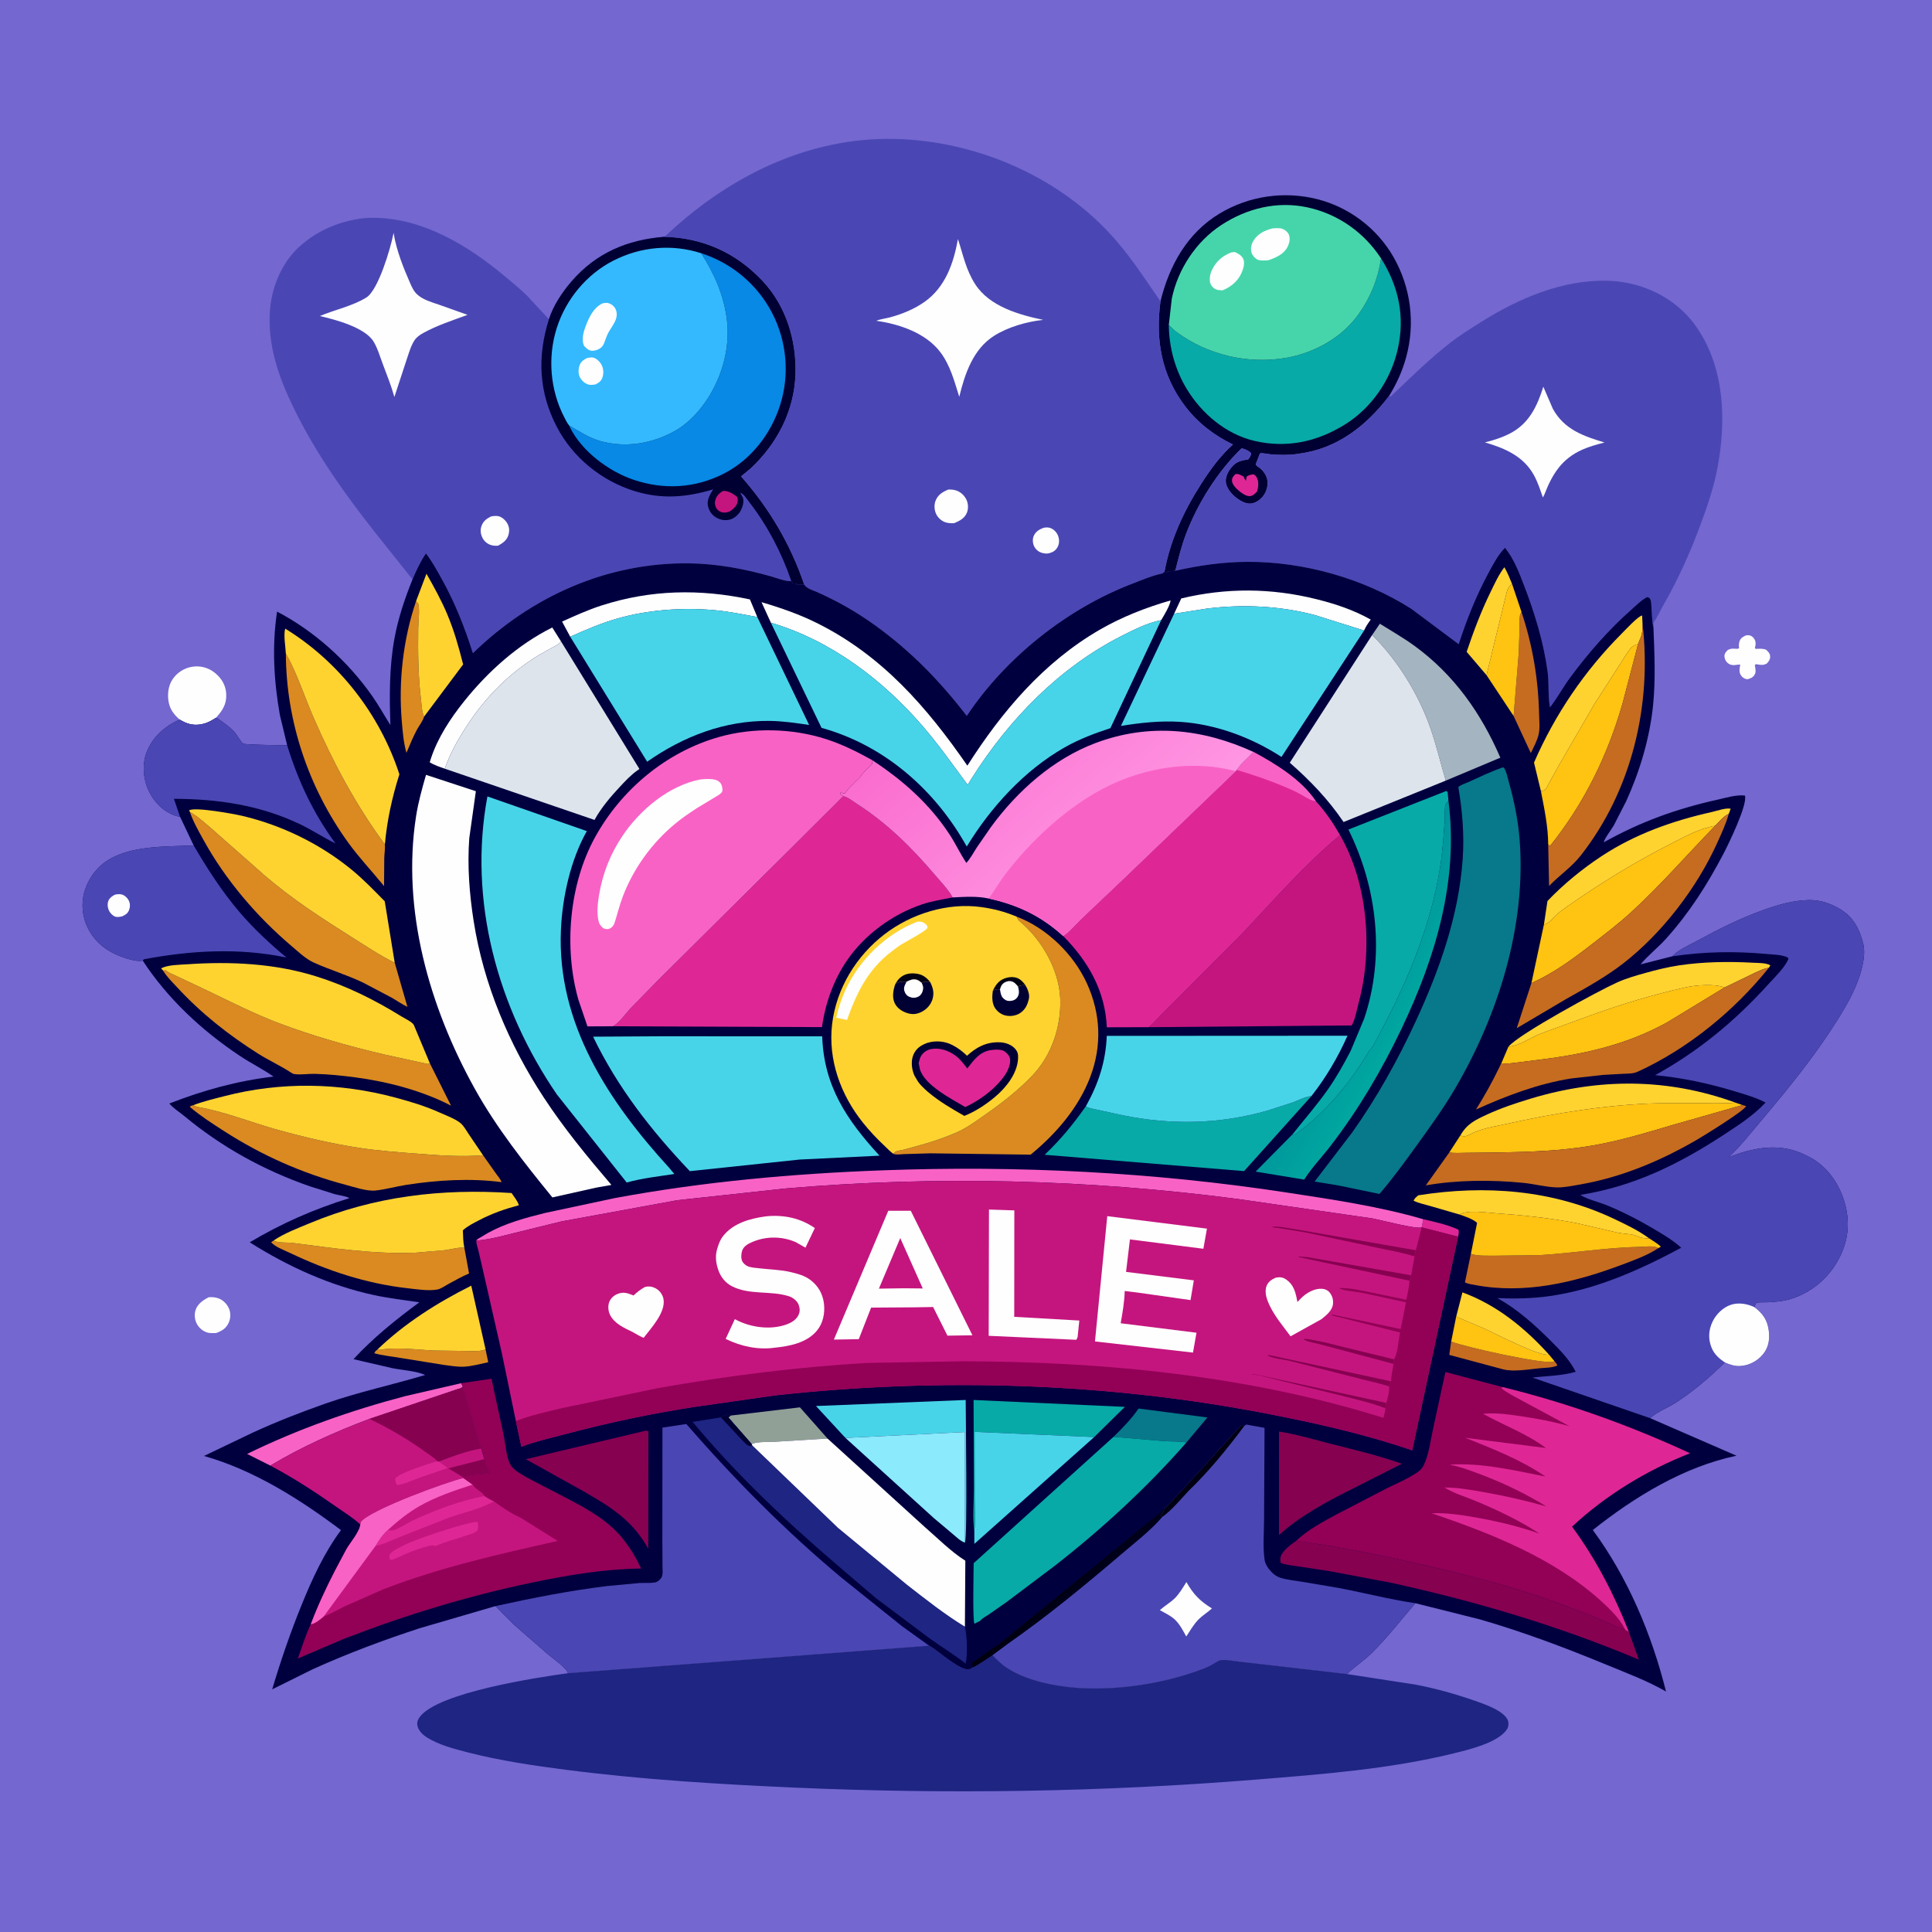
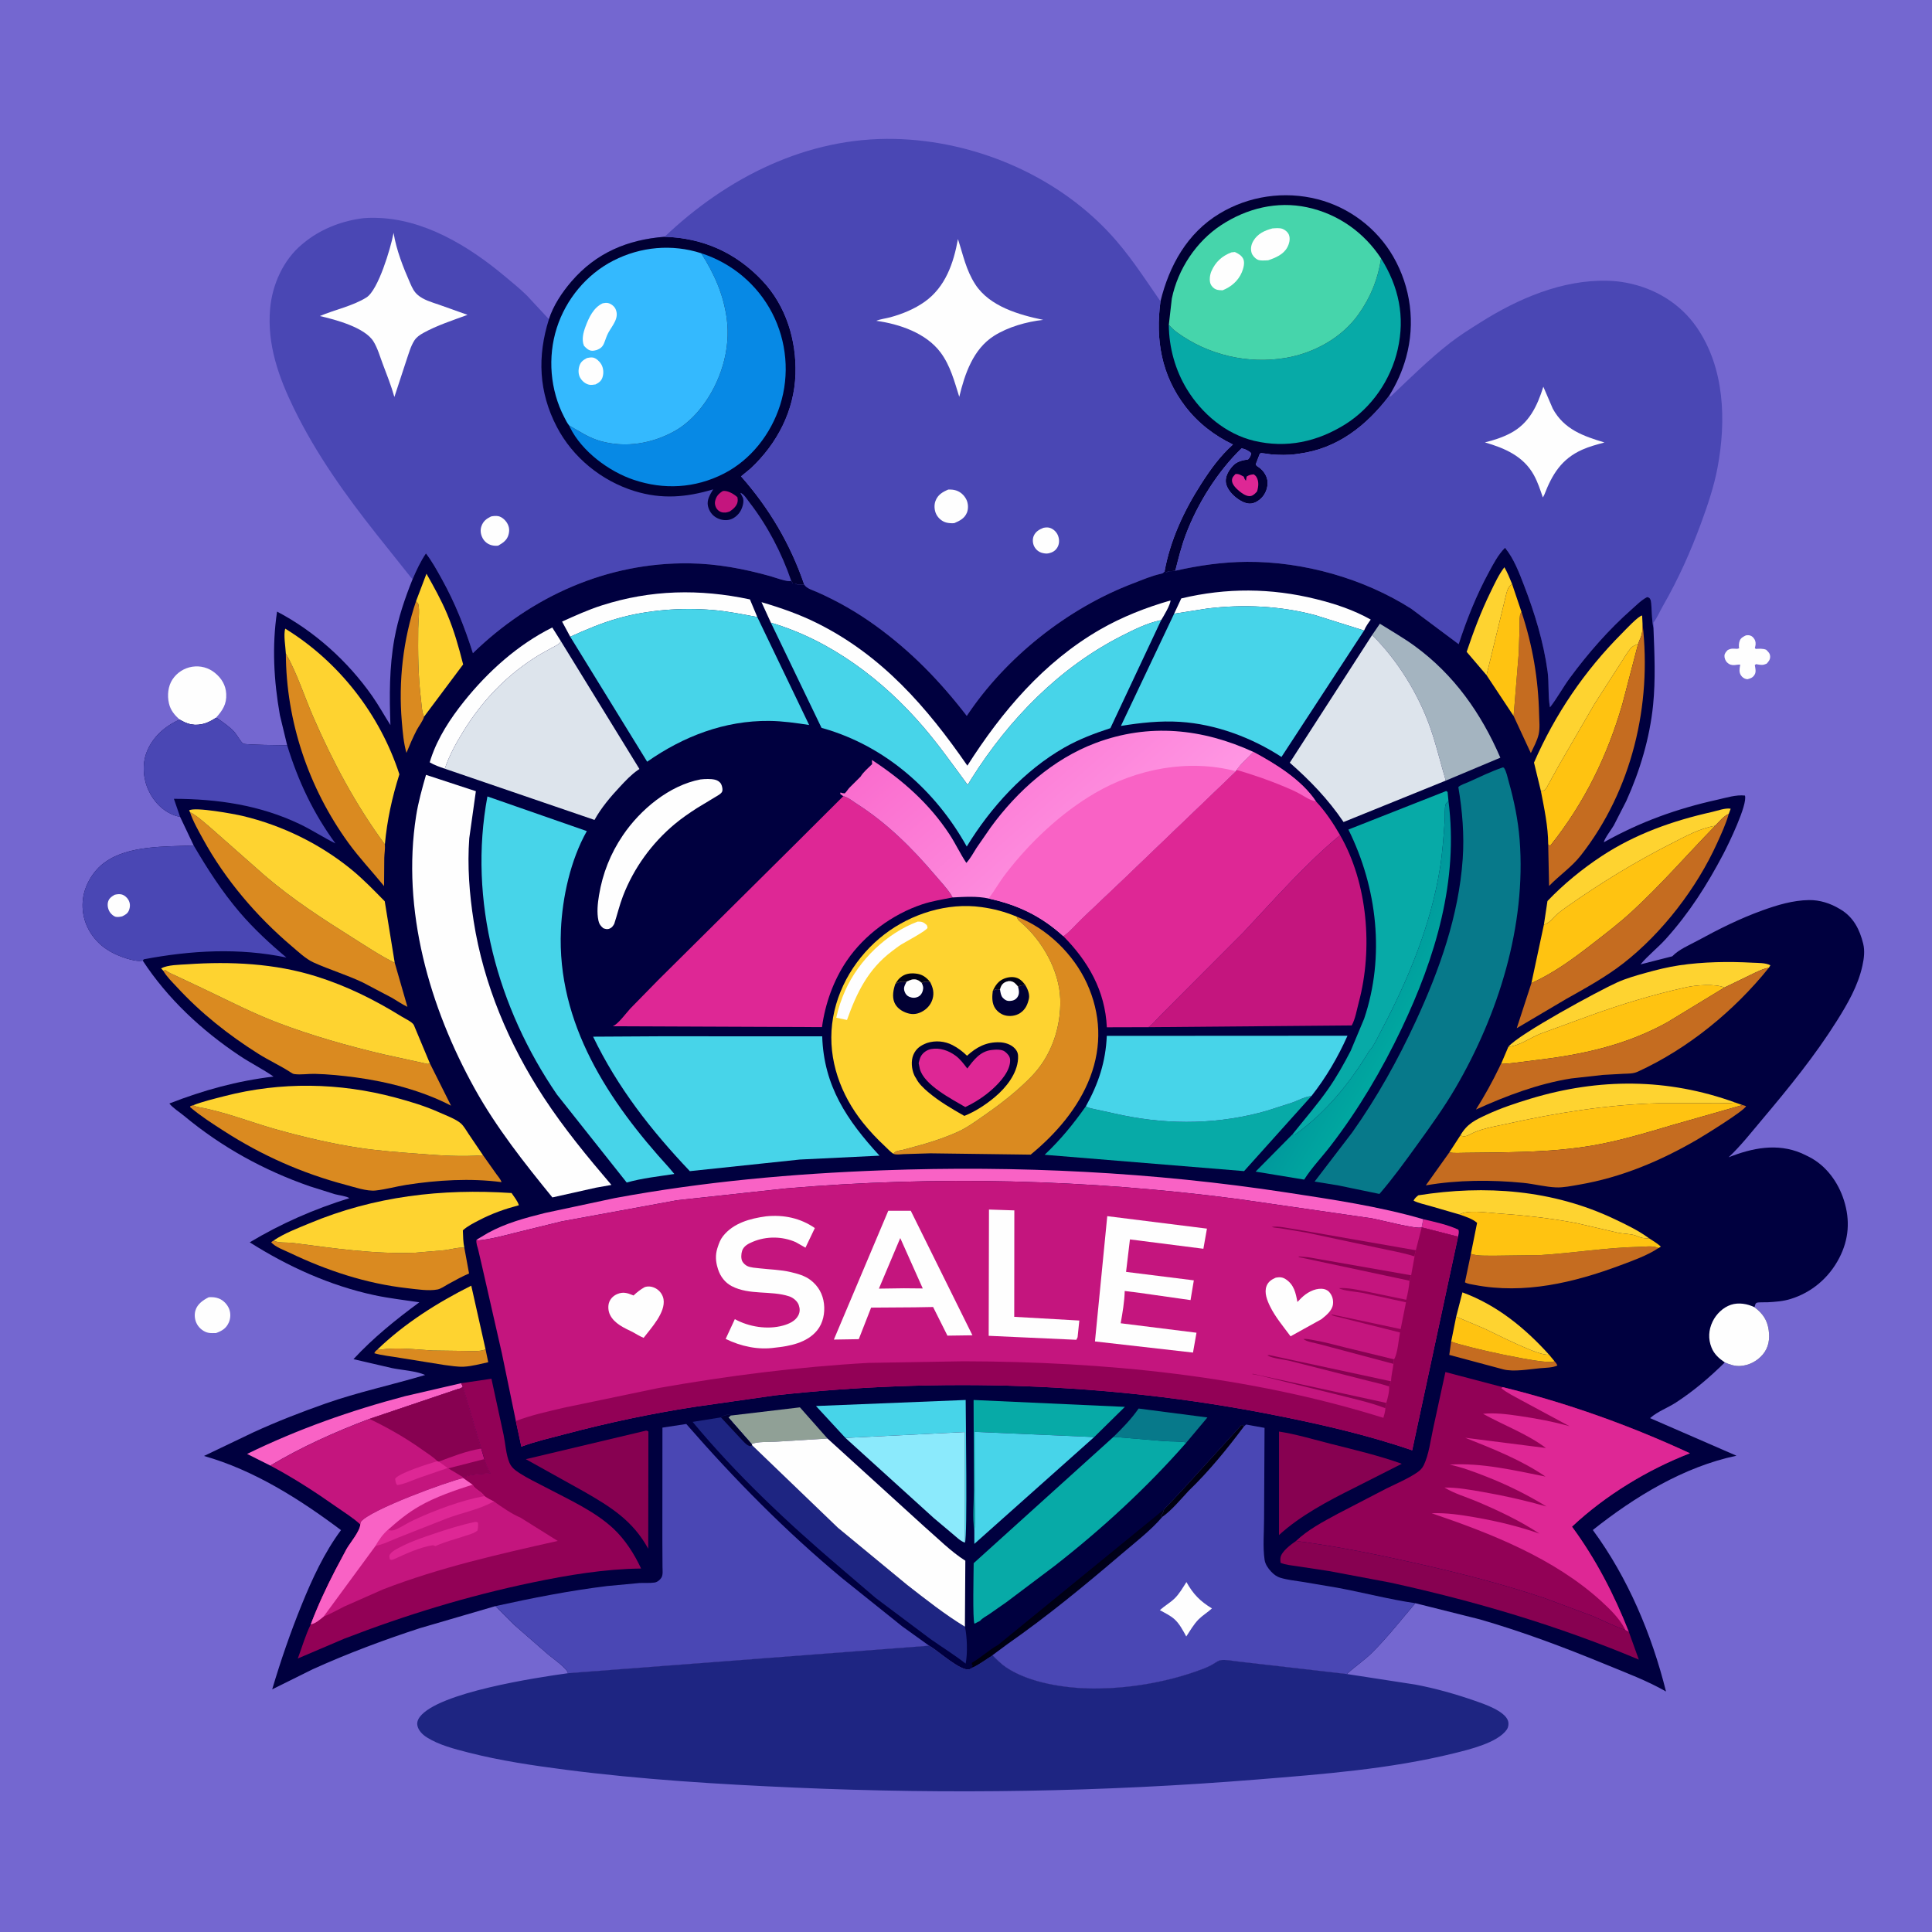
<svg xmlns="http://www.w3.org/2000/svg" version="1.1" style="display: block;" viewBox="0 0 2048 2048" width="1024" height="1024">
  <defs>
    <linearGradient id="Gradient1" gradientUnits="userSpaceOnUse" x1="1125.99" y1="1677.84" x2="1138.14" y2="1691.57">
      <stop class="stop0" offset="0" stop-opacity="1" stop-color="rgb(0,0,11)" />
      <stop class="stop1" offset="1" stop-opacity="1" stop-color="rgb(0,0,29)" />
    </linearGradient>
    <linearGradient id="Gradient2" gradientUnits="userSpaceOnUse" x1="1422.83" y1="1038.96" x2="1492.47" y2="1079.77">
      <stop class="stop0" offset="0" stop-opacity="1" stop-color="rgb(0,146,154)" />
      <stop class="stop1" offset="1" stop-opacity="1" stop-color="rgb(0,167,160)" />
    </linearGradient>
    <linearGradient id="Gradient3" gradientUnits="userSpaceOnUse" x1="1026.35" y1="723.683" x2="1194.32" y2="914.796">
      <stop class="stop0" offset="0" stop-opacity="1" stop-color="rgb(250,109,206)" />
      <stop class="stop1" offset="1" stop-opacity="1" stop-color="rgb(255,150,227)" />
    </linearGradient>
  </defs>
  <path transform="translate(0,0)" fill="rgb(116,103,208)" d="M -0 -0 L 2048 0 L 2048 2048 L -0 2048 L -0 -0 z" />
  <path transform="translate(0,0)" fill="rgb(254,254,254)" d="M 221.294 1375.12 C 225.108 1374.89 228.51 1375.08 232.107 1376.51 C 236.937 1378.43 241.078 1382.84 242.952 1387.66 C 244.662 1392.06 244.489 1397.45 242.598 1401.76 C 239.785 1408.16 235.411 1410.79 229.011 1413.09 C 226.499 1413.13 223.813 1413.3 221.328 1412.89 C 216.312 1412.07 211.54 1408.32 209.024 1403.99 C 206.455 1399.58 205.728 1393.88 207.214 1389 C 209.275 1382.24 215.336 1378.13 221.294 1375.12 z" />
  <path transform="translate(0,0)" fill="rgb(254,254,254)" d="M 1850.81 673.5 C 1852.27 673.319 1853.71 673.204 1855.15 673.657 C 1857.24 674.308 1858.53 675.635 1859.66 677.398 C 1861.17 679.745 1861.36 682.585 1860.64 685.277 L 1860.22 686.5 L 1861 687.87 C 1864.92 687.695 1868.42 687.324 1872.16 688.729 C 1874.42 691.052 1876.33 692.473 1876.43 696 C 1876.52 699.186 1874.77 701.324 1872.72 703.5 C 1868.97 705.262 1866.94 704.976 1862.88 704.268 L 1861.5 704.01 L 1860.17 705 C 1860.68 708.149 1861.76 712.083 1860.06 715 C 1858.08 718.38 1855.96 718.949 1852.5 720.001 L 1851.36 719.89 C 1848.85 719.433 1846.77 717.916 1845.41 715.768 C 1843.32 712.466 1843.92 709.17 1844.54 705.564 L 1844.73 704.5 C 1842.67 704.422 1840.81 704.803 1838.78 704.99 C 1835.66 705.278 1833.02 704.442 1830.77 702.229 C 1829.02 700.507 1827.82 697.406 1828 695 C 1828.18 692.382 1829.83 690.826 1831.5 689.036 C 1834.21 687.772 1835.6 687.433 1838.62 687.648 C 1840.55 687.785 1841.69 688.017 1843.5 687.208 C 1843.1 684.485 1843.2 681.593 1844.25 679 C 1845.41 676.121 1848.18 674.76 1850.81 673.5 z" />
  <path transform="translate(0,0)" fill="rgb(254,254,254)" d="M 190.39 762.819 C 184.95 757.798 180.771 752.962 179.071 745.5 C 177.182 737.211 178.07 727.378 182.847 720.199 C 187.63 713.011 195.242 708.099 203.751 706.78 C 212.422 705.435 220.984 707.705 227.801 713.254 C 234.874 719.011 239.286 726.263 239.796 735.49 C 240.402 746.437 235.885 753.199 228.892 760.896 C 220.895 766.366 212.419 769.619 202.5 767.84 C 198.143 767.058 194.207 764.971 190.39 762.819 z" />
  <path transform="translate(0,0)" fill="rgb(1,0,51)" d="M 1230.16 319.422 C 1239.45 281.614 1258.36 247.222 1292.59 226.501 C 1323.76 207.634 1361.47 202.188 1396.76 211.223 C 1430.2 219.783 1459.61 242.015 1476.89 272 C 1495.57 304.422 1500.5 342.791 1490.53 378.851 C 1486.43 393.714 1480.5 406.665 1472.43 419.807 C 1448.45 451.267 1417.74 475.477 1377.36 480.887 L 1373.82 481.386 C 1365.44 482.581 1355.83 482.356 1347.38 481.66 C 1345.86 481.535 1337.16 480.004 1336.27 480.439 C 1335.82 480.656 1335.52 481.109 1335.24 481.516 L 1331.12 492.232 C 1332.17 494.056 1332.19 493.919 1333.83 494.949 C 1338.47 497.858 1342.55 503.437 1343.45 508.891 C 1344.41 514.667 1342.6 521.136 1339.07 525.76 C 1336.11 529.63 1331.42 533.047 1326.5 533.759 C 1320.45 534.635 1313.8 530.379 1309.31 526.679 C 1304.89 523.035 1299.93 516.95 1299.39 511 C 1298.81 504.632 1302.67 498.327 1306.81 493.829 C 1311.19 489.071 1316.87 487.927 1323 487.015 C 1325.09 484.713 1325.66 483.532 1326.37 480.5 C 1324.08 477.958 1319.45 475.715 1316.06 475.326 C 1290.73 499.742 1269.16 534.161 1256.91 567 C 1252.27 579.433 1249.14 592.173 1245.87 605.009 C 1243.34 605.379 1241.08 605.563 1238.5 605.51 L 1237 606.51 L 1234.42 605.966 C 1240.52 572.484 1255.04 541.352 1273.32 512.887 C 1283.32 497.307 1293.16 483.654 1306.95 471.192 C 1287.14 461.686 1269.83 448.337 1256.44 430.819 C 1231.12 397.697 1224.67 359.942 1230.16 319.422 z" />
  <path transform="translate(0,0)" fill="rgb(222,39,149)" d="M 1309.66 502.5 C 1313.47 502.14 1315.13 503.595 1318.5 505.311 C 1318.94 507.198 1319.52 508.134 1320.73 509.64 L 1321.5 505.187 C 1324.13 503.411 1325.95 503.127 1329 502.826 C 1329.94 503.542 1330.99 504.259 1331.66 505.272 C 1334.75 509.987 1334.05 515.86 1332.56 520.893 C 1330.86 522.873 1328.7 525.127 1326.06 525.772 C 1321.78 526.819 1316.45 522.896 1313.39 520.35 C 1310.41 517.874 1305.71 513.3 1305.95 509 C 1306.12 505.848 1307.71 504.668 1309.66 502.5 z" />
  <path transform="translate(0,0)" fill="rgb(7,170,167)" d="M 1464 273.924 C 1482.76 303.86 1489.56 335.629 1481.6 370.5 C 1474.24 402.763 1454 432.343 1425.82 449.907 C 1396.26 468.334 1363.77 475.42 1329.52 467.307 C 1299.73 460.252 1274.16 438.693 1258.35 412.878 C 1245.75 392.316 1239.2 368.442 1238.99 344.398 C 1241.72 347.252 1244.37 349.915 1247.57 352.256 C 1280.5 376.376 1322.96 386.263 1363.11 379.368 C 1393.06 374.224 1422.75 357.91 1440.45 332.651 C 1453.22 314.429 1460.62 295.861 1464 273.924 z" />
  <path transform="translate(0,0)" fill="rgb(70,213,171)" d="M 1238.99 344.398 L 1242.19 316.447 C 1248.6 285.315 1268.08 255.867 1294.72 238.469 C 1321.72 220.844 1353.7 212.942 1385.58 219.736 C 1418.11 226.67 1445.82 246.177 1464 273.924 C 1460.62 295.861 1453.22 314.429 1440.45 332.651 C 1422.75 357.91 1393.06 374.224 1363.11 379.368 C 1322.96 386.263 1280.5 376.376 1247.57 352.256 C 1244.37 349.915 1241.72 347.252 1238.99 344.398 z" />
  <path transform="translate(0,0)" fill="rgb(254,254,254)" d="M 1305.48 267.5 L 1309 267.154 C 1312.54 268.775 1315.98 270.655 1317.81 274.288 C 1319.87 278.366 1318.06 284.639 1316.41 288.588 C 1312.57 297.773 1305.05 304.105 1295.98 307.748 C 1293.66 307.655 1291.14 307.615 1288.96 306.742 C 1286.51 305.764 1284.25 303.436 1283.25 301.003 C 1281.68 297.176 1282.52 291.211 1284.14 287.5 C 1288.41 277.668 1295.5 271.221 1305.48 267.5 z" />
  <path transform="translate(0,0)" fill="rgb(254,254,254)" d="M 1348.9 242.119 C 1352.28 241.92 1356.25 241.397 1359.49 242.598 C 1362.24 243.617 1365.21 246.114 1366.3 248.888 C 1367.97 253.151 1366.71 258.182 1364.67 262.066 C 1360.61 269.775 1352.08 273.271 1344.32 275.922 C 1340.95 276.028 1335.67 276.68 1332.69 275.029 C 1330.08 273.579 1327.49 270.636 1326.67 267.765 C 1325.43 263.425 1326.36 259.146 1328.62 255.329 C 1333.11 247.723 1340.73 244.24 1348.9 242.119 z" />
  <path transform="translate(0,0)" fill="rgb(30,37,130)" d="M 984.945 1744.52 L 985.66 1744.92 C 994.55 1749.98 1018.6 1772.17 1027.75 1769.5 C 1028.54 1769.27 1030.93 1768.08 1031.22 1767.49 C 1038.55 1763.99 1045.17 1758.9 1052.07 1754.6 C 1056.61 1759.19 1061.14 1763.88 1066.53 1767.49 C 1091.37 1784.18 1129.64 1789.77 1159.04 1789.89 C 1194.97 1790.03 1232.94 1783.88 1266.93 1772.11 C 1272.71 1770.11 1278.3 1768.08 1283.75 1765.28 C 1286.5 1763.87 1290.5 1760.79 1293.32 1760.01 C 1298.04 1758.73 1309.17 1761.07 1314.19 1761.49 L 1427.75 1774.54 L 1500.44 1785.74 C 1521.84 1789.78 1543.22 1795.86 1563.78 1803.01 C 1573.48 1806.38 1594.87 1813.62 1598.5 1823.99 C 1599.52 1826.91 1599.04 1830.9 1597.25 1833.46 C 1587.51 1847.44 1557.43 1854.56 1541.52 1858.5 C 1473.58 1875.31 1401.65 1880.75 1332 1886.39 C 1169.29 1899.56 1006.18 1902.12 843.1 1894.96 C 761.758 1891.39 680.287 1886.44 599.5 1875.99 C 564.994 1871.52 530.123 1866.38 496.393 1857.73 C 481.748 1853.97 465.39 1849.81 452.5 1841.71 C 447.977 1838.87 443.259 1834.25 442.381 1828.73 C 441.874 1825.54 443.084 1822.55 444.98 1820.02 C 464.55 1794.02 568.821 1778.25 602.105 1773.67 L 984.945 1744.52 z" />
  <path transform="translate(0,0)" fill="rgb(74,71,180)" d="M 1472.43 419.807 L 1474.18 420.295 C 1494.67 400.901 1515.21 380.481 1537.5 363.196 C 1547.48 355.457 1558.33 348.698 1569 341.957 C 1609.1 316.614 1656.01 296.265 1704.33 297.632 C 1711.07 297.822 1717.39 298.468 1724 299.722 C 1754.02 305.413 1780.99 321.54 1798.48 346.818 C 1828.27 389.884 1830.02 446.049 1820.63 495.863 C 1816.87 515.807 1810.3 535.229 1803.33 554.243 C 1792.25 584.48 1779.01 614.085 1762.94 642 C 1759.6 647.798 1756.76 654.736 1752.69 660 C 1752.76 661.56 1753.28 664.334 1752.74 665.731 C 1751.11 658.701 1751.2 650.97 1750.63 643.774 C 1750.43 641.245 1750.54 637.637 1749.44 635.333 C 1748.54 633.465 1747.81 633.424 1746 632.946 C 1739.96 635.954 1734.75 641.413 1729.7 645.866 C 1705.35 667.32 1683.38 692.497 1664.14 718.594 C 1656.68 728.71 1650.78 739.878 1643.03 749.791 C 1640.79 737.735 1642.19 724.19 1640.52 711.82 C 1636.3 680.734 1626.8 649.687 1615.54 620.485 C 1610.25 606.755 1604.76 592.162 1595.38 580.657 C 1587.93 588.108 1583.09 597.629 1578.11 606.806 C 1564.93 631.116 1554.81 656.575 1546.25 682.836 L 1496 645.302 C 1445.56 613.183 1381.81 595.225 1321.98 595.568 C 1295.99 595.717 1271.18 599.355 1245.87 605.009 C 1249.14 592.173 1252.27 579.433 1256.91 567 C 1269.16 534.161 1290.73 499.742 1316.06 475.326 C 1319.45 475.715 1324.08 477.958 1326.37 480.5 C 1325.66 483.532 1325.09 484.713 1323 487.015 C 1316.87 487.927 1311.19 489.071 1306.81 493.829 C 1302.67 498.327 1298.81 504.632 1299.39 511 C 1299.93 516.95 1304.89 523.035 1309.31 526.679 C 1313.8 530.379 1320.45 534.635 1326.5 533.759 C 1331.42 533.047 1336.11 529.63 1339.07 525.76 C 1342.6 521.136 1344.41 514.667 1343.45 508.891 C 1342.55 503.437 1338.47 497.858 1333.83 494.949 C 1332.19 493.919 1332.17 494.056 1331.12 492.232 L 1335.24 481.516 C 1335.52 481.109 1335.82 480.656 1336.27 480.439 C 1337.16 480.004 1345.86 481.535 1347.38 481.66 C 1355.83 482.356 1365.44 482.581 1373.82 481.386 L 1377.36 480.887 C 1417.74 475.477 1448.45 451.267 1472.43 419.807 z" />
  <path transform="translate(0,0)" fill="rgb(254,254,254)" d="M 1636 409.943 L 1645.99 433.169 C 1657.94 455.159 1678.26 462.256 1700.79 469.036 C 1692.87 471.191 1684.81 473.302 1677.3 476.645 C 1655.29 486.44 1645.35 502.848 1637.01 524.5 L 1635.5 527.299 C 1632.62 519.052 1630.18 511.205 1625.91 503.5 C 1614.84 483.516 1595.01 475.023 1574.06 468.952 C 1583.46 466.644 1592.39 463.791 1600.99 459.296 C 1620.98 448.852 1629.53 430.456 1636 409.943 z" />
  <path transform="translate(0,0)" fill="rgb(74,71,180)" d="M 437.374 613.907 L 435.506 611.966 L 399.516 566.827 C 366.329 524.934 335.19 481.386 311.695 433.262 C 295.34 399.761 283.023 365.145 286.324 327.319 C 288.547 301.848 300.282 275.458 320.222 258.958 L 321.726 257.723 C 338.864 243.513 360.083 234.963 382 231.705 C 387.373 230.906 392.651 230.837 398.078 230.925 C 449.027 231.744 496.624 260.664 534.575 292.41 C 542.677 299.187 550.963 305.82 558.5 313.241 L 581.884 338.401 C 586.509 323.942 595.804 309.967 605.628 298.536 C 631.827 268.052 665.023 254.096 704.522 250.987 C 745.473 252.328 780.143 267.845 808.251 297.705 C 833.251 324.263 844.348 360.644 843.218 396.628 C 842.002 435.386 823.784 470.427 795.608 496.679 L 785.544 504.966 C 815.491 538.919 837.737 576.59 852.455 619.51 L 845 619.51 C 843.033 618.199 842.762 618.51 840.5 618.51 L 838.729 615.664 C 835.614 617.511 820.637 611.883 816.653 610.771 C 788.477 602.91 760.171 597.548 730.807 597.164 C 643.715 596.026 563.276 632.096 501.313 692.396 C 492.475 664.746 482.586 639.482 468.462 614.036 C 463.236 604.62 458.107 595.17 451.511 586.626 C 445.643 595.301 441.501 604.297 437.374 613.907 z" />
  <path transform="translate(0,0)" fill="rgb(254,254,254)" d="M 520.434 547.5 C 522.725 546.951 525.793 546.698 528.11 547.134 C 531.99 547.863 535.781 551.362 537.684 554.687 C 540.027 558.781 540.244 562.7 538.945 567.164 C 537.301 572.813 532.944 575.611 528.109 578.398 C 525.897 578.665 523.674 578.56 521.5 578.055 C 517.252 577.068 513.631 574.286 511.59 570.418 C 509.514 566.485 508.838 562.091 510.331 557.82 C 512.195 552.49 515.549 549.95 520.434 547.5 z" />
  <path transform="translate(0,0)" fill="rgb(254,254,254)" d="M 417.202 246.778 C 420.08 264.977 427.484 283.608 434.882 300.399 C 436.887 304.95 438.766 309.042 442.575 312.429 C 448.767 317.934 457.765 320.406 465.478 323.038 L 495.588 333.762 C 480.214 339.442 462.992 345.006 448.691 352.962 C 445.014 355.008 441.555 357.353 439.236 360.946 C 435.277 367.078 433.182 375.144 430.795 382 L 418.055 420.829 C 414.725 408.891 409.969 397.059 405.612 385.456 C 402.726 377.771 400.236 368.985 395.923 361.976 C 386.739 347.048 355.407 338.774 339.105 335.011 C 354.892 328.256 373.871 324.442 388.41 315.34 C 401.034 307.437 414.043 263.125 416.941 248.171 L 417.202 246.778 z" />
  <path transform="translate(0,0)" fill="rgb(1,0,51)" d="M 704.522 250.987 C 745.473 252.328 780.143 267.845 808.251 297.705 C 833.251 324.263 844.348 360.644 843.218 396.628 C 842.002 435.386 823.784 470.427 795.608 496.679 L 785.544 504.966 C 815.491 538.919 837.737 576.59 852.455 619.51 L 845 619.51 C 843.033 618.199 842.762 618.51 840.5 618.51 L 838.729 615.664 C 828.689 586.21 813.607 557.253 794.5 532.599 C 792.398 529.888 788.105 522.917 784.826 522.5 L 787.454 527.5 C 788.91 531.218 787.36 536.818 785.723 540.289 C 783.522 544.956 778.934 549.3 773.905 550.733 C 768.851 552.173 763.305 551.112 758.876 548.43 C 754.52 545.791 751.668 541.497 750.5 536.6 C 748.929 530.017 752.747 524.167 755.968 518.741 C 727.495 527.3 701.395 529.457 672.607 520.557 C 637.701 509.765 607.141 484.997 590.2 452.417 C 571.032 415.553 569.465 377.814 581.884 338.401 C 586.509 323.942 595.804 309.967 605.628 298.536 C 631.827 268.052 665.023 254.096 704.522 250.987 z" />
  <path transform="translate(0,0)" fill="rgb(196,21,126)" d="M 766.274 520.5 L 767.971 520.389 C 772.693 520.586 778.421 523.974 781.723 527.136 C 782.05 529.058 782.18 530.472 781.768 532.415 C 780.88 536.603 776.915 540.005 773.5 542.193 C 772.1 542.627 770.488 543.232 769 543.33 C 765.607 543.554 762.826 542.68 760.5 540.144 C 758.498 537.961 757.438 534.412 757.996 531.5 C 758.997 526.275 761.868 523.098 766.274 520.5 z" />
  <path transform="translate(0,0)" fill="rgb(7,137,229)" d="M 743.334 268.449 C 775.639 278.839 802.774 301.454 818.473 331.719 C 834.054 361.754 837.233 397.25 826.928 429.527 C 817.137 460.196 795.931 487.519 767.001 502.209 C 736.722 517.584 703.821 519.402 671.734 508.61 C 645.383 499.748 616.818 478.446 604.315 453.226 L 603.286 451.025 C 614.521 457.415 624.313 464.225 637.023 467.697 C 663.556 474.946 691.301 470.194 715 457.041 C 726.214 450.818 735.832 441.715 743.664 431.621 C 763.797 405.675 774.836 370.579 770.385 337.757 C 766.866 311.807 757.176 290.388 743.334 268.449 z" />
  <path transform="translate(0,0)" fill="rgb(52,185,254)" d="M 603.286 451.025 C 601.2 448.511 599.644 445.187 598.131 442.273 C 583.139 413.388 580.336 378.615 590.198 347.656 C 599.883 317.251 621.759 290.771 650.246 276.232 C 679.174 261.468 712.385 258.432 743.334 268.449 C 757.176 290.388 766.866 311.807 770.385 337.757 C 774.836 370.579 763.797 405.675 743.664 431.621 C 735.832 441.715 726.214 450.818 715 457.041 C 691.301 470.194 663.556 474.946 637.023 467.697 C 624.313 464.225 614.521 457.415 603.286 451.025 z" />
  <path transform="translate(0,0)" fill="rgb(254,254,254)" d="M 622.275 379.5 C 624.268 379.146 626.572 378.642 628.584 379.024 C 631.94 379.661 635.556 383.115 637.251 385.956 C 639.699 390.056 640.14 395.3 638.721 399.845 C 637.475 403.84 634.834 405.731 631.272 407.5 C 628.981 407.829 626.447 408.344 624.171 407.73 C 620.243 406.669 617.066 403.98 615.051 400.5 C 612.945 396.862 612.922 392.178 614.067 388.239 C 615.436 383.531 618.138 381.729 622.275 379.5 z" />
  <path transform="translate(0,0)" fill="rgb(254,254,254)" d="M 638.91 321.5 C 640.851 321.182 642.74 320.781 644.689 321.275 C 647.83 322.071 651.107 324.571 652.486 327.531 C 656.838 336.874 649.215 344.849 644.949 352.5 C 642.91 356.158 641.865 360.208 640.237 364.037 C 638.595 367.897 636.284 369.576 632.5 371.062 C 630.916 371.471 629.142 371.9 627.5 371.816 C 623.86 371.631 621.334 368.99 619.015 366.5 C 616.354 359.923 618.312 352.472 620.714 346.068 C 624.302 336.502 629.188 325.953 638.91 321.5 z" />
  <path transform="translate(0,0)" fill="rgb(74,71,180)" d="M 704.522 250.987 C 770.696 188.098 855.52 145.163 948.529 147.274 C 1032.08 149.17 1117.12 184.706 1174.75 245.705 C 1196.54 268.758 1212.18 293.534 1230.16 319.422 C 1224.67 359.942 1231.12 397.697 1256.44 430.819 C 1269.83 448.337 1287.14 461.686 1306.95 471.192 C 1293.16 483.654 1283.32 497.307 1273.32 512.887 C 1255.04 541.352 1240.52 572.484 1234.42 605.966 C 1232.86 607.492 1232.98 607.722 1230.74 608.21 C 1220.62 610.41 1210.45 614.86 1200.79 618.543 C 1131.38 645.024 1066.05 696.926 1024.83 758.865 C 996.189 721.743 965.818 690.435 927.73 662.93 C 908.425 648.989 887.783 637.168 865.999 627.558 C 861.707 625.664 854.733 623.775 852.455 619.51 C 837.737 576.59 815.491 538.919 785.544 504.966 L 795.608 496.679 C 823.784 470.427 842.002 435.386 843.218 396.628 C 844.348 360.644 833.251 324.263 808.251 297.705 C 780.143 267.845 745.473 252.328 704.522 250.987 z" />
  <path transform="translate(0,0)" fill="rgb(254,254,254)" d="M 1106.1 559.5 C 1108.93 559.012 1111.26 558.779 1114 559.953 C 1117.6 561.495 1120.57 564.74 1121.8 568.469 C 1123.11 572.466 1123 576.83 1120.75 580.5 C 1118.62 583.972 1115.67 585.562 1111.84 586.5 C 1109.52 587.02 1107.3 586.751 1105 586.181 C 1101.21 585.243 1098.2 582.811 1096.36 579.324 C 1094.66 576.123 1094.34 571.571 1095.74 568.212 C 1097.67 563.575 1101.64 561.239 1106.1 559.5 z" />
  <path transform="translate(0,0)" fill="rgb(254,254,254)" d="M 1005.23 518.946 C 1008.07 518.89 1010.68 519.004 1013.42 519.869 C 1018.21 521.383 1022.1 524.994 1024.35 529.453 C 1026.42 533.577 1026.71 539.212 1024.95 543.5 C 1022.44 549.604 1017.33 552.056 1011.61 554.54 C 1008.95 554.803 1006.11 554.625 1003.5 554.027 C 998.883 552.972 994.755 549.512 992.581 545.33 C 990.42 541.176 989.978 535.4 991.649 531.024 C 994.18 524.395 999.103 521.561 1005.23 518.946 z" />
  <path transform="translate(0,0)" fill="rgb(254,254,254)" d="M 1015.46 253.446 C 1021.05 270.417 1023.89 286.061 1033.87 301.469 C 1049.01 324.839 1080.19 333.733 1105.86 339.077 C 1088.49 340.937 1068.51 346.613 1053.69 356.015 C 1031.59 370.045 1022.66 396.457 1016.86 420.658 C 1011.68 404.238 1007.46 387.555 996.937 373.5 C 981.587 353.008 953.342 343.44 928.895 340.078 C 933.428 338.183 939.026 337.613 943.818 336.306 C 956.538 332.839 969.448 327.537 980.238 319.858 C 1002.26 304.188 1010.85 278.912 1015.46 253.446 z" />
  <path transform="translate(0,0)" fill="rgb(0,0,63)" d="M 1245.87 605.009 C 1271.18 599.355 1295.99 595.717 1321.98 595.568 C 1381.81 595.225 1445.56 613.183 1496 645.302 L 1546.25 682.836 C 1554.81 656.575 1564.93 631.116 1578.11 606.806 C 1583.09 597.629 1587.93 588.108 1595.38 580.657 C 1604.76 592.162 1610.25 606.755 1615.54 620.485 C 1626.8 649.687 1636.3 680.734 1640.52 711.82 C 1642.19 724.19 1640.79 737.735 1643.03 749.791 C 1650.78 739.878 1656.68 728.71 1664.14 718.594 C 1683.38 692.497 1705.35 667.32 1729.7 645.866 C 1734.75 641.413 1739.96 635.954 1746 632.946 C 1747.81 633.424 1748.54 633.465 1749.44 635.333 C 1750.54 637.637 1750.43 641.245 1750.63 643.774 C 1751.2 650.97 1751.11 658.701 1752.74 665.731 C 1753.83 692.848 1755.06 720.327 1752.35 747.384 C 1748.85 782.245 1738.33 817.34 1723.89 849.18 L 1710.64 875.055 C 1708.26 879.246 1700.83 888.655 1700.12 892.868 C 1738.79 871.142 1777.35 857.294 1820.62 847.696 C 1829.66 845.693 1840.46 842.21 1849.72 843.335 C 1852.7 852.889 1832.21 895.006 1826.82 905.248 C 1809.59 938.018 1790.7 967.767 1765.83 995.338 C 1757.45 1004.63 1746.93 1012.85 1739.02 1022.28 L 1772.68 1013.72 C 1779.83 1006.29 1790.63 1001.96 1799.67 997.032 C 1822.22 984.733 1844.17 973.735 1868.41 964.986 C 1884.22 959.278 1900.56 954.41 1917.5 954.109 C 1928.97 953.905 1940.43 957.608 1950.14 963.5 L 1951.39 964.236 C 1964.87 972.402 1971.41 985.562 1975.05 1000.31 C 1976.93 1007.92 1975.92 1016.06 1974.26 1023.62 C 1969.6 1044.91 1958.7 1063.77 1947.22 1082.05 C 1924.09 1118.91 1896.2 1153.23 1868.2 1186.42 C 1856.75 1199.98 1845.35 1214.63 1832.41 1226.78 C 1857.51 1216.84 1883.92 1211.49 1909.75 1222.5 L 1916.34 1225.65 L 1917.84 1226.41 C 1935.95 1235.69 1948.62 1253.3 1954.66 1272.41 C 1961.34 1293.55 1959.93 1313.81 1949.63 1333.63 C 1938.78 1354.53 1920.52 1370.1 1898 1377.01 C 1889.95 1379.48 1881.93 1380 1873.59 1380.47 C 1871.38 1380.6 1863.63 1380.21 1862 1381.08 C 1861.45 1381.37 1861.1 1381.97 1860.78 1382.5 L 1860.05 1384.98 L 1859.83 1385.71 C 1868.42 1392.23 1873.34 1398.99 1874.88 1410 C 1876.2 1419.46 1874.91 1428.5 1868.5 1435.98 C 1862.48 1443 1853.8 1447.54 1844.5 1447.99 C 1838.73 1448.27 1833.59 1446.53 1828.39 1444.22 C 1812.17 1460.13 1795.59 1474.37 1776.48 1486.79 C 1768.02 1492.29 1757.2 1496.21 1749.72 1502.8 L 1749.09 1503.25 L 1840.72 1543.12 C 1784.86 1554.82 1732.65 1586.75 1688.46 1621.87 C 1725.6 1672.36 1750.88 1732.38 1766.04 1793.07 C 1746.02 1781.58 1724.2 1773.46 1702.89 1764.68 C 1658.86 1746.54 1614.75 1729.91 1568.95 1716.67 L 1500.3 1699.46 C 1485.19 1717.17 1470.7 1735.83 1454.13 1752.2 C 1445.87 1760.36 1436.18 1766.67 1427.75 1774.54 L 1314.19 1761.49 C 1309.17 1761.07 1298.04 1758.73 1293.32 1760.01 C 1290.5 1760.79 1286.5 1763.87 1283.75 1765.28 C 1278.3 1768.08 1272.71 1770.11 1266.93 1772.11 C 1232.94 1783.88 1194.97 1790.03 1159.04 1789.89 C 1129.64 1789.77 1091.37 1784.18 1066.53 1767.49 C 1061.14 1763.88 1056.61 1759.19 1052.07 1754.6 C 1045.17 1758.9 1038.55 1763.99 1031.22 1767.49 C 1030.93 1768.08 1028.54 1769.27 1027.75 1769.5 C 1018.6 1772.17 994.55 1749.98 985.66 1744.92 L 984.945 1744.52 L 602.105 1773.67 C 601.035 1768.4 585.856 1757.8 580.99 1753.77 L 544.728 1722.1 L 525.194 1702.54 L 445.023 1725.95 C 406.557 1738.49 368.359 1752.78 331.497 1769.48 L 288.528 1790.79 C 297.582 1760.3 307.863 1730.48 319.833 1701 C 330.943 1673.64 343.779 1645.78 361.475 1621.99 C 317.783 1589.22 269.148 1558.34 216.223 1543.38 L 268.658 1518.29 C 293.442 1506.92 319.009 1497 344.716 1487.94 C 379.55 1475.65 415.435 1468.11 450.693 1457.54 C 441.024 1453.2 426.241 1452.42 415.709 1450.28 L 374.688 1440.77 C 395.669 1418.12 419.702 1398.71 444.542 1380.48 C 428.684 1378.08 412.698 1376.33 397 1372.97 C 349.956 1362.89 305.197 1342.56 264.723 1316.91 C 298.461 1296.78 332.833 1281.73 370.357 1270.09 C 367.113 1267.87 359.197 1267.05 355 1265.9 L 328.365 1257.51 C 279.727 1240.63 234.774 1215.85 195.13 1182.87 C 190.298 1178.85 183.383 1174.63 179.526 1169.75 C 215.929 1155.58 251.131 1145.87 289.961 1141.2 C 278.333 1133.17 265.622 1126.87 253.866 1119.02 C 213.766 1092.23 177.742 1058.72 151.266 1018.26 C 143.219 1020.35 124.674 1013.17 117.426 1008.94 L 116 1008.09 C 108.917 1003.94 103.204 998.864 98.311 992.24 C 89.428 980.215 85.854 965.56 88.251 950.826 C 90.478 937.137 99.333 922.633 110.599 914.492 L 111.713 913.709 C 136.671 895.915 175.873 897.559 205.336 896.268 L 190.858 865.783 C 189.15 865.492 187.503 865.191 185.859 864.627 C 172.901 860.176 163.231 850.22 157.5 837.972 C 151.75 825.681 150.533 810.275 155.388 797.518 C 161.523 781.396 174.875 769.632 190.39 762.819 C 194.207 764.971 198.143 767.058 202.5 767.84 C 212.419 769.619 220.895 766.366 228.892 760.896 L 230.748 761.622 C 236.838 765.997 243.189 770.209 248.312 775.733 C 250.578 778.177 255.764 787.266 257.882 788.295 C 260.69 789.661 298.988 789.937 304.393 790.001 L 296.713 758.148 C 290.268 721.684 288.177 685.072 293.698 648.319 C 333.464 669.123 368.792 701.092 394.496 737.739 C 401.556 747.803 407.286 758.343 413.867 768.621 C 412.753 738.046 412.618 707.221 418.106 677 C 422.074 655.144 429.124 634.465 437.374 613.907 C 441.501 604.297 445.643 595.301 451.511 586.626 C 458.107 595.17 463.236 604.62 468.462 614.036 C 482.586 639.482 492.475 664.746 501.313 692.396 C 563.276 632.096 643.715 596.026 730.807 597.164 C 760.171 597.548 788.477 602.91 816.653 610.771 C 820.637 611.883 835.614 617.511 838.729 615.664 L 840.5 618.51 C 842.762 618.51 843.033 618.199 845 619.51 L 852.455 619.51 C 854.733 623.775 861.707 625.664 865.999 627.558 C 887.783 637.168 908.425 648.989 927.73 662.93 C 965.818 690.435 996.189 721.743 1024.83 758.865 C 1066.05 696.926 1131.38 645.024 1200.79 618.543 C 1210.45 614.86 1220.62 610.41 1230.74 608.21 C 1232.98 607.722 1232.86 607.492 1234.42 605.966 L 1237 606.51 L 1238.5 605.51 C 1241.08 605.563 1243.34 605.379 1245.87 605.009 z" />
  <path transform="translate(0,0)" fill="rgb(222,39,149)" d="M 1508.72 1292.42 C 1521.01 1295.3 1534.49 1298.19 1545.97 1303.5 C 1546.89 1306.26 1546.14 1308.1 1545.61 1310.93 L 1507.05 1301.07 L 1508.72 1292.42 z" />
  <path transform="translate(0,0)" fill="url(#Gradient1)" d="M 1058.11 1743.63 L 1233.87 1600.13 L 1233.59 1601.05 C 1232.85 1603.37 1232.36 1604.99 1230.61 1606.77 L 1232.16 1607.96 C 1219.65 1622.6 1202.8 1635.44 1188.16 1647.96 C 1149.56 1680.97 1109.79 1713.6 1068.13 1742.71 L 1052.07 1754.6 C 1045.17 1758.9 1038.55 1763.99 1031.22 1767.49 L 1030.1 1766.52 L 1031.5 1766 C 1029.84 1764.17 1030.32 1765.26 1030.17 1762.69 C 1039.98 1757.14 1048.16 1749.04 1058.11 1743.63 z" />
  <path transform="translate(0,0)" fill="rgb(197,108,32)" d="M 1538.31 1422.09 C 1551.36 1427.56 1638.44 1446.96 1646.92 1443.33 L 1647.75 1442.83 C 1649.16 1444.38 1650.05 1445.56 1650.87 1447.5 C 1645.67 1449.95 1638.3 1449.84 1632.52 1450.37 C 1621.1 1451.43 1604.53 1454.47 1593.4 1451.56 L 1536.29 1436.24 L 1538.31 1422.09 z" />
  <path transform="translate(0,0)" fill="rgb(218,138,32)" d="M 514.687 1430.27 L 517.548 1444.02 C 509.207 1445.79 500.312 1448.3 491.792 1448.75 C 485.026 1449.1 477.558 1447.74 470.82 1446.92 L 424.171 1439.41 C 415.239 1437.81 405.423 1436.97 396.775 1434.5 C 397.579 1432.64 398.366 1431.92 399.959 1430.68 C 402.023 1430.9 401.468 1431 403.003 1430.76 C 420.61 1427.94 440.623 1430.51 458.374 1431.6 L 493.004 1432.05 C 499.587 1432.03 508.687 1433.14 514.687 1430.27 z" />
  <path transform="translate(0,0)" fill="rgb(255,195,17)" d="M 1543.61 1395.71 L 1573.47 1408.33 C 1584.51 1413.39 1633.39 1438.81 1641.88 1435.8 L 1647.75 1442.83 L 1646.92 1443.33 C 1638.44 1446.96 1551.36 1427.56 1538.31 1422.09 L 1543.61 1395.71 z" />
  <path transform="translate(0,0)" fill="rgb(254,211,48)" d="M 1543.61 1395.71 L 1550.24 1369.97 C 1586.58 1383.31 1616.14 1407.4 1641.88 1435.8 C 1633.39 1438.81 1584.51 1413.39 1573.47 1408.33 L 1543.61 1395.71 z" />
  <path transform="translate(0,0)" fill="rgb(254,211,48)" d="M 1575.79 715.712 L 1554.72 690.98 C 1562.06 669.2 1569.93 648.28 1580.04 627.59 C 1584.45 618.57 1588.59 609.307 1594.71 601.297 C 1597.97 606.927 1600.34 612.857 1602.8 618.866 C 1599.2 622.037 1598.22 623.943 1596.99 628.5 L 1575.79 715.712 z" />
  <path transform="translate(0,0)" fill="rgb(218,138,32)" d="M 449.479 759.756 C 448.532 763.914 443.755 769.986 441.684 773.987 C 437.63 781.82 434.21 789.919 430.85 798.066 C 427.76 787.224 426.916 776.19 425.948 765.005 C 422.261 722.416 427.315 677.705 441.054 637.236 C 441.551 637.89 443.395 639.841 443.536 640.5 C 445.031 647.497 443.437 658.723 443.343 666.094 C 443.017 691.387 443.203 716.7 446.299 741.83 C 447.019 747.679 447.107 754.332 449.479 759.756 z" />
  <path transform="translate(0,0)" fill="rgb(7,121,138)" d="M 1180.37 1523.12 C 1190.05 1513.61 1199.19 1504.33 1206.97 1493.11 L 1279.92 1502.56 L 1257.69 1529.07 C 1250.03 1527.69 1241.8 1528.18 1233.99 1527.63 L 1180.37 1523.12 z" />
  <path transform="translate(0,0)" fill="rgb(197,108,32)" d="M 1612.81 648.549 C 1624.68 684.289 1630.68 719.758 1631.52 757.352 C 1631.66 764.02 1632.53 771.949 1631.04 778.457 C 1629.5 785.176 1625.68 792.089 1622.75 798.324 L 1604.49 758.996 L 1609.91 692.527 L 1610.79 666.566 C 1610.89 662.132 1610.46 656.838 1611.24 652.5 C 1611.52 650.922 1612.06 649.948 1612.81 648.549 z" />
  <path transform="translate(0,0)" fill="rgb(144,160,150)" d="M 774.551 1500.49 L 775.438 1500.46 L 847.959 1491.85 L 877.212 1524.91 L 821.202 1528.35 C 815.027 1528.73 802.057 1527.99 796.849 1530.79 L 772.028 1502.5 L 774.551 1500.49 z" />
  <path transform="translate(0,0)" fill="rgb(255,195,17)" d="M 1602.8 618.866 L 1612.81 648.549 C 1612.06 649.948 1611.52 650.922 1611.24 652.5 C 1610.46 656.838 1610.89 662.132 1610.79 666.566 L 1609.91 692.527 L 1604.49 758.996 L 1575.79 715.712 L 1596.99 628.5 C 1598.22 623.943 1599.2 622.037 1602.8 618.866 z" />
  <path transform="translate(0,0)" fill="rgb(249,98,197)" d="M 488.821 1466.26 L 490.607 1469.93 C 488.724 1471.74 487.667 1471.94 485.159 1472.5 L 391.629 1504.1 C 355.824 1517.53 319.367 1533.94 286.555 1553.58 L 261.935 1541.23 C 315.489 1515.04 371.828 1495.16 429.455 1479.97 L 488.821 1466.26 z" />
  <path transform="translate(0,0)" fill="rgb(254,254,254)" d="M 1244.62 650.569 L 1252.2 634.367 C 1299.96 622.932 1347.49 623.234 1395.12 635.076 C 1415.54 640.152 1434.63 646.451 1453.05 656.787 C 1450.35 660.574 1447.79 664.056 1445.99 668.389 L 1393.83 652.012 C 1356.91 642.207 1317.88 640.45 1280 645.03 L 1244.62 650.569 z" />
  <path transform="translate(0,0)" fill="rgb(254,254,254)" d="M 471.505 814.847 C 465.969 812.919 460.56 811.154 455.519 808.101 L 456.789 804.005 C 464.116 781.885 477.479 761.526 491.926 743.484 C 517.277 711.825 548.892 683.366 585.418 665.171 L 594.755 679.992 C 592.179 683.476 587.798 685.182 584.056 687.219 C 577.673 690.693 571.264 694.247 565.182 698.229 C 534.577 718.27 510.663 743.823 491.436 774.781 C 483.492 787.572 476.372 800.548 471.505 814.847 z" />
  <path transform="translate(0,0)" fill="rgb(254,254,254)" d="M 604.468 674.962 L 595.835 658.908 C 609.597 652.682 623.443 646.394 637.845 641.774 C 689.937 625.062 741.71 624.052 794.96 635.407 L 802.781 654.104 C 786.952 651.121 771.265 647.913 755.186 646.596 C 722.448 643.915 686.964 646.48 655.327 655.409 C 637.886 660.331 620.95 667.493 604.468 674.962 z" />
  <path transform="translate(0,0)" fill="rgb(254,211,48)" d="M 441.054 637.236 L 452.074 608.157 C 459.991 622.123 467.797 636.184 474.037 651 C 481.411 668.51 486.308 685.985 490.95 704.32 L 449.479 759.756 C 447.107 754.332 447.019 747.679 446.299 741.83 C 443.203 716.7 443.017 691.387 443.343 666.094 C 443.437 658.723 445.031 647.497 443.536 640.5 C 443.395 639.841 441.551 637.89 441.054 637.236 z" />
  <path transform="translate(0,0)" fill="rgb(254,211,48)" d="M 399.959 1430.68 C 428.783 1402.82 463.862 1380.71 499.558 1362.86 L 514.687 1430.27 C 508.687 1433.14 499.587 1432.03 493.004 1432.05 L 458.374 1431.6 C 440.623 1430.51 420.61 1427.94 403.003 1430.76 C 401.468 1431 402.023 1430.9 399.959 1430.68 z" />
  <path transform="translate(0,0)" fill="rgb(254,211,48)" d="M 1636.6 980.159 L 1640.37 955.142 C 1657.23 937.419 1677.46 920.905 1697.84 907.5 C 1733.59 883.99 1773.28 870.009 1814.81 860.709 C 1820.25 859.491 1829.24 856.166 1834.6 857.289 L 1832.58 862.702 C 1826.92 865.276 1822.48 870.892 1818.17 875.335 C 1801.51 878.18 1786.66 886.57 1771.77 894.13 C 1733.68 913.478 1696.88 935.905 1661.91 960.5 C 1657.91 963.309 1653.8 966.219 1650.15 969.459 C 1645.67 973.431 1642.73 978.595 1636.6 980.159 z" />
  <path transform="translate(0,0)" fill="rgb(254,211,48)" d="M 1547.08 1287.4 L 1515.68 1278.3 C 1509.99 1276.68 1503.81 1275.4 1498.5 1272.81 C 1499.49 1270.18 1501.42 1268.82 1503.5 1267.07 C 1574.41 1255.89 1645.91 1261.16 1711.34 1292.22 C 1723.27 1297.89 1736.25 1304.11 1746.99 1311.83 L 1748.13 1312.67 C 1744.29 1312.72 1740.74 1312.62 1737.16 1311.09 L 1733.26 1309.5 C 1727.47 1307.79 1720.83 1307.91 1714.87 1306.68 L 1670.95 1296.52 C 1642.3 1291.03 1613.58 1288.06 1584.51 1285.99 C 1574.1 1285.24 1555.93 1282.38 1547.08 1287.4 z" />
  <path transform="translate(0,0)" fill="rgb(254,211,48)" d="M 1633.42 838.576 L 1626.11 808.379 C 1648.38 757.208 1679.74 711.066 1719.13 671.592 C 1722.49 668.232 1737.02 652.5 1740.73 652.5 L 1741.14 660.969 C 1741.09 667.915 1741.13 672.206 1738.01 678.5 L 1736.4 682.824 C 1731.07 684.367 1729.24 686.038 1726.07 690.5 L 1725.3 691.565 L 1690.34 746.033 L 1652.56 811.176 L 1642.3 829.761 C 1641.04 831.988 1639.33 835.84 1637.5 837.51 C 1637.06 837.91 1634.16 838.381 1633.42 838.576 z" />
  <path transform="translate(0,0)" fill="rgb(7,170,167)" d="M 1032.82 1622.25 C 1030.8 1609.03 1032.4 1592.75 1032.37 1579.23 L 1032.04 1484.04 L 1192.42 1491.34 L 1159.9 1523.35 L 1033.12 1517.84 L 1033.23 1588.13 C 1033.24 1599.1 1034.41 1611.46 1032.82 1622.25 z" />
  <path transform="translate(0,0)" fill="rgb(71,212,233)" d="M 896.196 1524.26 L 864.976 1490.44 L 1023.66 1484.03 C 1023.71 1501.48 1025.61 1629.07 1022.94 1635 L 1022.93 1518.03 L 896.196 1524.26 z" />
  <path transform="translate(0,0)" fill="rgb(254,211,48)" d="M 1598.94 1109.6 C 1610.04 1096.05 1695.1 1049.99 1714.3 1041.39 C 1723.9 1037.08 1734.24 1034.13 1744.36 1031.32 C 1756.09 1028.05 1767.92 1025.12 1779.96 1023.31 C 1805.16 1019.54 1832.39 1019.11 1857.79 1020.51 C 1863.33 1020.82 1871.83 1020.51 1876.68 1023.24 L 1875 1025.94 C 1869.8 1026.52 1865.25 1029.04 1860.5 1031.08 L 1827.94 1046.84 C 1818.43 1042.58 1797.67 1044.26 1787.5 1046.51 C 1753 1054.16 1719.96 1064.14 1686.71 1076.09 L 1632.89 1095.77 C 1621.83 1100.15 1610.85 1108.59 1598.94 1109.6 z" />
  <path transform="translate(0,0)" fill="rgb(254,211,48)" d="M 1548.04 1203.59 C 1555.18 1191.29 1563.49 1187.39 1576.03 1181.57 C 1590.94 1174.64 1606.94 1169.33 1622.66 1164.58 C 1695.19 1142.7 1767.74 1142.78 1839.24 1168.68 C 1833.96 1169.74 1828.93 1169.26 1823.61 1169.52 L 1757.69 1169.5 C 1704.03 1170.86 1648.77 1179.85 1596.4 1191.5 C 1583.85 1194.29 1568.98 1196.45 1557.78 1202.76 C 1555.01 1204.32 1552.37 1205.02 1549.25 1204.08 L 1548.04 1203.59 z" />
  <path transform="translate(0,0)" fill="rgb(197,108,32)" d="M 1559.2 1329.12 C 1566.42 1331.67 1576.88 1330.93 1584.65 1331.09 L 1632.42 1330.48 C 1667.61 1328.31 1702.51 1322.5 1737.76 1321.71 C 1743.86 1321.57 1752.68 1320.14 1758.01 1323.02 C 1746.41 1330.82 1730.61 1336.44 1717.52 1341.32 C 1668.22 1359.69 1615.73 1372.2 1563.06 1362.06 C 1559.79 1361.43 1555.81 1360.99 1552.89 1359.33 L 1559.2 1329.12 z" />
  <path transform="translate(0,0)" fill="rgb(218,138,32)" d="M 492.216 1322.68 L 497.215 1349.92 C 489.52 1353.24 482.14 1357.34 474.814 1361.39 C 471.7 1363.12 467.361 1366.19 463.882 1366.88 C 454.438 1368.76 441.101 1366.59 431.557 1365.52 C 388.135 1360.66 346.301 1346.77 307 1327.97 C 301.358 1325.27 291.36 1321.69 287.434 1316.76 L 290.008 1315.02 C 294.658 1317.85 304.378 1316.81 310.165 1317.55 C 353.657 1323.13 396.53 1329.67 440.558 1327.91 L 471.538 1325.24 C 477.533 1324.47 486.532 1321.93 492.216 1322.68 z" />
  <path transform="translate(0,0)" fill="rgb(255,195,17)" d="M 1547.08 1287.4 C 1555.93 1282.38 1574.1 1285.24 1584.51 1285.99 C 1613.58 1288.06 1642.3 1291.03 1670.95 1296.52 L 1714.87 1306.68 C 1720.83 1307.91 1727.47 1307.79 1733.26 1309.5 L 1737.16 1311.09 C 1740.74 1312.62 1744.29 1312.72 1748.13 1312.67 C 1752.47 1315.41 1756.7 1318.02 1760.58 1321.42 C 1759.75 1321.96 1758.9 1322.61 1758.01 1323.02 C 1752.68 1320.14 1743.86 1321.57 1737.76 1321.71 C 1702.51 1322.5 1667.61 1328.31 1632.42 1330.48 L 1584.65 1331.09 C 1576.88 1330.93 1566.42 1331.67 1559.2 1329.12 L 1565.78 1296.27 C 1560.59 1291.77 1553.43 1289.69 1547.08 1287.4 z" />
  <path transform="translate(0,0)" fill="rgb(218,138,32)" d="M 303.008 692.731 C 314.865 713.587 322.501 737.927 332.094 760 C 352.699 807.416 377.208 853.455 407.995 895.113 C 408.41 899.606 407.435 904.888 407.34 909.5 L 407.115 939.289 C 394.551 923.781 380.948 909.561 369.2 893.324 C 327.107 835.146 303.301 764.655 303.008 692.731 z" />
  <path transform="translate(0,0)" fill="rgb(255,195,17)" d="M 1633.42 838.576 C 1634.16 838.381 1637.06 837.91 1637.5 837.51 C 1639.33 835.84 1641.04 831.988 1642.3 829.761 L 1652.56 811.176 L 1690.34 746.033 L 1725.3 691.565 L 1726.07 690.5 C 1729.24 686.038 1731.07 684.367 1736.4 682.824 L 1720.01 745.557 C 1704.12 800.923 1679.5 851.195 1643.5 896.311 L 1642.41 896.487 L 1641.15 894.97 C 1641.09 876.356 1636.96 856.802 1633.42 838.576 z" />
  <path transform="translate(0,0)" fill="rgb(197,108,32)" d="M 1741.14 660.969 C 1751.22 747.351 1729.84 837.695 1675.84 906.655 C 1665.99 919.223 1653.02 927.807 1642.1 939.171 L 1641.15 894.97 L 1642.41 896.487 L 1643.5 896.311 C 1679.5 851.195 1704.12 800.923 1720.01 745.557 L 1736.4 682.824 L 1738.01 678.5 C 1741.13 672.206 1741.09 667.915 1741.14 660.969 z" />
  <path transform="translate(0,0)" fill="rgb(255,195,17)" d="M 1598.94 1109.6 C 1610.85 1108.59 1621.83 1100.15 1632.89 1095.77 L 1686.71 1076.09 C 1719.96 1064.14 1753 1054.16 1787.5 1046.51 C 1797.67 1044.26 1818.43 1042.58 1827.94 1046.84 L 1766.96 1083.93 C 1722.58 1108.33 1676.66 1118.12 1626.81 1123.94 C 1615.06 1125.31 1602.99 1127.41 1591.19 1127.83 L 1598.94 1109.6 z" />
  <path transform="translate(0,0)" fill="rgb(135,1,81)" d="M 1355.81 1517.5 C 1373.94 1520.31 1392.22 1525.82 1409.97 1530.34 C 1435.44 1536.83 1461.18 1542.77 1485.96 1551.66 L 1435.41 1577.29 C 1408.19 1590.84 1378.27 1606.63 1355.8 1627.23 L 1355.81 1517.5 z" />
  <path transform="translate(0,0)" fill="rgb(135,1,81)" d="M 684.885 1516.5 C 686.433 1516.75 685.588 1516.49 687.34 1517.5 L 687.151 1641.76 C 670.88 1611.93 647.201 1597.26 618.747 1580.95 L 557.378 1546.79 L 684.885 1516.5 z" />
  <path transform="translate(0,0)" fill="rgb(164,180,192)" d="M 1454.52 673.144 L 1462.73 661.177 C 1475.15 669.014 1487.81 676.149 1499.69 684.825 C 1541.39 715.274 1570.14 756.133 1590.43 803.18 L 1532.57 827.489 C 1526.98 808.752 1522.61 789.795 1516.11 771.306 C 1503.54 735.529 1481.44 699.74 1454.52 673.144 z" />
  <path transform="translate(0,0)" fill="rgb(71,212,233)" d="M 1032.82 1622.25 C 1034.41 1611.46 1033.24 1599.1 1033.23 1588.13 L 1033.12 1517.84 L 1159.9 1523.35 L 1032.84 1636.58 L 1032.82 1622.25 z" />
  <path transform="translate(0,0)" fill="rgb(139,234,252)" d="M 896.196 1524.26 L 1022.93 1518.03 L 1022.94 1635 L 1022.52 1635.1 C 1018.16 1633.68 1014.15 1629.58 1010.59 1626.65 L 989.96 1609.28 L 896.196 1524.26 z" />
  <path transform="translate(0,0)" fill="rgb(255,195,17)" d="M 1636.6 980.159 C 1642.73 978.595 1645.67 973.431 1650.15 969.459 C 1653.8 966.219 1657.91 963.309 1661.91 960.5 C 1696.88 935.905 1733.68 913.478 1771.77 894.13 C 1786.66 886.57 1801.51 878.18 1818.17 875.335 C 1788.59 905.722 1760.91 937.756 1729.63 966.485 C 1715.93 979.073 1700.96 990.445 1686.26 1001.84 C 1665.95 1017.59 1646.81 1031.43 1623.35 1042.19 L 1636.6 980.159 z" />
  <path transform="translate(0,0)" fill="rgb(255,195,17)" d="M 1839.24 1168.68 L 1847.07 1171.41 L 1774.55 1192.09 C 1745.62 1200.66 1716.79 1209.47 1686.99 1214.51 C 1654.85 1219.94 1622.16 1221.05 1589.65 1221.67 L 1554.12 1222.04 C 1548.28 1222.05 1542 1222.54 1536.23 1221.77 L 1548.04 1203.59 L 1549.25 1204.08 C 1552.37 1205.02 1555.01 1204.32 1557.78 1202.76 C 1568.98 1196.45 1583.85 1194.29 1596.4 1191.5 C 1648.77 1179.85 1704.03 1170.86 1757.69 1169.5 L 1823.61 1169.52 C 1828.93 1169.26 1833.96 1169.74 1839.24 1168.68 z" />
  <path transform="translate(0,0)" fill="rgb(254,254,254)" d="M 817.179 660.091 L 807.235 638.316 C 827.533 644.269 847.495 651.22 866.453 660.689 C 935.178 695.015 982.612 749.675 1025.44 811.617 C 1061.98 754.276 1106.32 701.84 1165.95 667.438 C 1189.36 653.928 1214.87 643.941 1240.79 636.498 C 1240.74 641.101 1233.45 653.219 1230.9 657.357 L 1229.57 657.631 C 1215.83 660.604 1202.29 667.395 1189.79 673.699 C 1123.25 707.254 1069.76 762.293 1030.2 824.832 L 1025.78 832.019 C 1010.4 811.225 995.593 790.15 978.723 770.482 C 936.141 720.838 880.522 678.699 817.179 660.091 z" />
  <path transform="translate(0,0)" fill="rgb(197,108,32)" d="M 1818.17 875.335 C 1822.48 870.892 1826.92 865.276 1832.58 862.702 C 1829.62 873.332 1824.8 883.586 1820.26 893.63 C 1798.75 941.188 1762.21 988.911 1720.85 1021.13 C 1702.06 1035.76 1680.75 1047.41 1660.03 1059.08 L 1607.81 1089.94 L 1623.35 1042.19 C 1646.81 1031.43 1665.95 1017.59 1686.26 1001.84 C 1700.96 990.445 1715.93 979.073 1729.63 966.485 C 1760.91 937.756 1788.59 905.722 1818.17 875.335 z" />
  <path transform="translate(0,0)" fill="rgb(197,108,32)" d="M 1827.94 1046.84 L 1860.5 1031.08 C 1865.25 1029.04 1869.8 1026.52 1875 1025.94 C 1838.37 1071.52 1789.4 1111.62 1736.2 1135.98 C 1731.14 1138.3 1726.25 1138 1720.85 1138.26 L 1699.2 1139.45 L 1665.5 1143.22 C 1630.26 1148.85 1596.92 1161.51 1564.59 1176.13 C 1573.78 1161.52 1582.15 1146.43 1589.61 1130.87 C 1589.89 1130.29 1590.85 1127.94 1591.19 1127.83 C 1602.99 1127.41 1615.06 1125.31 1626.81 1123.94 C 1676.66 1118.12 1722.58 1108.33 1766.96 1083.93 L 1827.94 1046.84 z" />
  <path transform="translate(0,0)" fill="url(#Gradient2)" d="M 1535.42 848.909 C 1546.37 933.102 1521.69 1014.91 1485.75 1090.34 C 1464.82 1134.26 1440.21 1176.02 1410.51 1214.61 C 1401.42 1226.42 1390.37 1237.92 1382.46 1250.44 L 1331 1241.96 L 1369.79 1202.73 L 1369.84 1202.78 L 1373.07 1202.49 C 1406.09 1178.83 1431.13 1147.8 1451.95 1113.19 C 1454.52 1112.1 1462.06 1096.5 1463.79 1093.24 C 1492.48 1039.09 1516.78 980.754 1526.5 919.903 C 1529.15 903.313 1530.25 886.406 1531.47 869.66 C 1531.81 865.043 1531.07 856.356 1532.49 852.5 C 1532.85 851.526 1534.7 849.794 1535.42 848.909 z" />
  <path transform="translate(0,0)" fill="rgb(218,138,32)" d="M 201.347 860.844 C 209.253 864.958 216.383 871.774 223.229 877.462 L 280.915 928.343 C 309.763 953.075 341.431 973.658 373.511 993.82 C 388.168 1003.03 402.913 1012.95 418.432 1020.62 L 431.893 1067.3 C 426.216 1064.64 421.038 1060.93 415.612 1057.8 L 384.968 1041.65 C 367.745 1033.39 349.436 1028.02 332.179 1020.16 C 324.092 1016.47 315.844 1008.6 309.068 1002.85 C 272.05 971.476 238.638 932.271 215.333 889.702 C 210.261 880.437 204.709 870.884 201.347 860.844 z" />
  <path transform="translate(0,0)" fill="rgb(218,138,32)" d="M 172.986 1028.92 L 175.576 1028.5 L 176.249 1029.03 C 179.705 1031.66 183.447 1032.79 187.268 1034.72 L 218.603 1049.53 C 243.553 1061.44 268.139 1074.06 294 1083.95 C 330.489 1097.89 368.458 1108.6 406.436 1117.61 L 453.479 1127.89 L 455.667 1127.16 L 478.127 1172.06 C 447.697 1156.15 410.67 1146.57 376.805 1142.07 C 362.464 1140.16 348.117 1138.68 333.643 1138.33 C 326.753 1138.17 319.011 1139.48 312.257 1138.6 C 310.688 1138.4 309.714 1137.79 308.434 1136.95 C 297.394 1129.7 285.014 1124.11 273.76 1117 C 242.111 1097.01 213.022 1073.99 187.609 1046.43 C 182.544 1040.94 176.696 1035.41 172.986 1028.92 z" />
  <path transform="translate(0,0)" fill="rgb(218,138,32)" d="M 512.004 1224.58 L 526.141 1244.54 C 527.947 1247.07 530.763 1250.16 531.637 1253.11 C 498.67 1248.78 463.747 1250.89 430.938 1255.96 C 420.073 1257.64 409.022 1260.84 398.176 1261.98 C 388.821 1262.97 375.886 1258.46 366.852 1256.07 C 320.283 1243.75 277.588 1224.83 237.114 1198.75 C 224.905 1190.89 212.587 1183 201.5 1173.58 L 201.836 1172.5 L 204.808 1171.56 C 206.889 1172.67 208.452 1173.23 210.767 1173.64 C 238.903 1178.63 266.921 1190.05 294.554 1197.7 C 322.711 1205.5 351.492 1212.29 380.387 1216.71 C 401.407 1219.93 422.813 1221.43 444 1223.08 C 466.187 1224.8 489.776 1226.44 512.004 1224.58 z" />
  <path transform="translate(0,0)" fill="rgb(135,1,81)" d="M 1726.64 1729.85 L 1737.22 1759.26 C 1651.9 1723.34 1564.3 1697.44 1473.92 1677.64 L 1409.09 1665.43 L 1375.11 1660.28 C 1369.33 1659.38 1362.75 1658.93 1357.41 1656.6 C 1357.24 1654.81 1357.1 1653.08 1357.36 1651.28 C 1358.29 1644.65 1368.48 1637.21 1373.85 1633.48 C 1417.01 1639.1 1458.76 1647.58 1501.16 1657.13 C 1547.42 1667.56 1592.98 1679.1 1637.94 1694.3 L 1688.44 1713.15 C 1699.87 1717.97 1711.2 1723.94 1722.94 1727.87 L 1726.64 1729.85 z" />
  <path transform="translate(0,0)" fill="rgb(197,108,32)" d="M 1847.07 1171.41 L 1850.88 1172.5 C 1849.67 1177.08 1806.34 1203.79 1799.1 1208.01 C 1760.18 1230.66 1718.57 1248.16 1674 1255.78 C 1666.28 1257.1 1657.38 1259 1649.52 1258.69 C 1638.1 1258.23 1626.32 1255.04 1614.87 1253.9 C 1581.2 1250.55 1544.86 1250.72 1511.45 1256.53 L 1536.23 1221.77 C 1542 1222.54 1548.28 1222.05 1554.12 1222.04 L 1589.65 1221.67 C 1622.16 1221.05 1654.85 1219.94 1686.99 1214.51 C 1716.79 1209.47 1745.62 1200.66 1774.55 1192.09 L 1847.07 1171.41 z" />
  <path transform="translate(0,0)" fill="rgb(254,211,48)" d="M 303.008 692.731 C 302.669 685.499 300.362 673.006 302.335 666.374 C 359.307 701.411 402.69 757.208 423.362 820.78 C 415.652 845.136 410.266 869.657 407.995 895.113 C 377.208 853.455 352.699 807.416 332.094 760 C 322.501 737.927 314.865 713.587 303.008 692.731 z" />
  <path transform="translate(0,0)" fill="rgb(254,211,48)" d="M 290.008 1315.02 C 301.288 1307.33 315.32 1302.1 327.875 1296.85 C 396.775 1268.01 468.232 1259.77 542.29 1264.66 C 544.844 1268.57 548.741 1273.17 550.024 1277.61 C 534.771 1281.69 521.667 1286.27 507.61 1293.61 C 501.74 1296.67 495.59 1299.72 490.657 1304.2 C 490.935 1310.35 490.895 1316.65 492.216 1322.68 C 486.532 1321.93 477.533 1324.47 471.538 1325.24 L 440.558 1327.91 C 396.53 1329.67 353.657 1323.13 310.165 1317.55 C 304.378 1316.81 294.658 1317.85 290.008 1315.02 z" />
  <path transform="translate(0,0)" fill="rgb(7,170,167)" d="M 1151.05 1172.75 C 1154.18 1174.82 1158.36 1175.26 1162.01 1176.13 L 1190.08 1182.23 C 1241.36 1192.72 1292.99 1191.77 1343.36 1177.32 L 1370.14 1168.68 C 1376.48 1166.31 1382.22 1163.08 1388.96 1162.03 L 1390.2 1161.85 L 1318.78 1241.43 L 1107.38 1224.12 C 1124.42 1207.91 1137.5 1191.92 1151.05 1172.75 z" />
  <path transform="translate(0,0)" fill="rgb(30,37,130)" d="M 764.2 1502.49 L 767.5 1500.51 L 769.5 1500.51 L 770.5 1499.51 C 772.536 1499.52 772.964 1499.09 774.551 1500.49 L 772.028 1502.5 L 796.849 1530.79 L 797.425 1532.17 L 888.234 1619.51 L 961.42 1679.9 C 981.204 1695.31 1001.41 1711.32 1022.84 1724.35 C 1025.23 1734.68 1025.76 1752.91 1023.64 1763.51 C 1011.88 1754.25 998.683 1746.17 986.406 1737.5 L 928.387 1694.02 L 888.211 1659.64 C 833.139 1612.64 780.539 1562.99 734.196 1507.26 L 764.2 1502.49 z" />
  <path transform="translate(0,0)" fill="rgb(1,0,51)" d="M 764.2 1502.49 L 767.5 1500.51 L 769.5 1500.51 L 770.5 1499.51 C 772.536 1499.52 772.964 1499.09 774.551 1500.49 L 772.028 1502.5 L 796.849 1530.79 L 797.425 1532.17 L 795.419 1533.03 C 791.985 1532.44 789.385 1529.37 787.04 1526.96 L 764.2 1502.49 z" />
  <path transform="translate(0,0)" fill="rgb(254,211,48)" d="M 201.347 860.844 L 200.5 859.011 C 206.823 855.137 248.778 862.916 257.401 864.982 C 299.267 875.012 339.426 894.617 372.762 921.924 C 385.306 932.199 396.496 943.876 407.848 955.422 L 418.432 1020.62 C 402.913 1012.95 388.168 1003.03 373.511 993.82 C 341.431 973.658 309.763 953.075 280.915 928.343 L 223.229 877.462 C 216.383 871.774 209.253 864.958 201.347 860.844 z" />
  <path transform="translate(0,0)" fill="rgb(254,211,48)" d="M 172.986 1028.92 L 170.738 1026.5 C 178.027 1022.69 190.141 1022.75 198.515 1022.17 C 244.16 1019.01 291.462 1021.21 335.396 1035.07 C 367.962 1045.34 396.872 1059.7 425.827 1077.62 C 429.289 1079.76 436.896 1083.22 438.661 1086.49 L 455.667 1127.16 L 453.479 1127.89 L 406.436 1117.61 C 368.458 1108.6 330.489 1097.89 294 1083.95 C 268.139 1074.06 243.553 1061.44 218.603 1049.53 L 187.268 1034.72 C 183.447 1032.79 179.705 1031.66 176.249 1029.03 L 175.576 1028.5 L 172.986 1028.92 z" />
  <path transform="translate(0,0)" fill="rgb(249,98,197)" d="M 505.095 1314.19 L 517.341 1306.91 C 536.262 1296.52 556.79 1291.03 577.638 1285.82 L 651.97 1269.97 C 745.707 1252.62 840.361 1244.1 935.516 1240.59 C 1078.38 1235.31 1222.48 1242.48 1363.86 1264.1 C 1412.2 1271.5 1461.69 1278.74 1508.72 1292.42 L 1507.05 1301.07 C 1501.87 1303.35 1463.52 1293.18 1454.06 1291.46 L 1311.88 1270.94 C 1152.71 1250.14 992.951 1246.1 833 1259.8 L 717.832 1272.28 L 595.224 1294.75 L 545.861 1306.86 C 533.028 1310.08 519.848 1313.68 506.654 1314.94 L 505.095 1314.19 z" />
  <path transform="translate(0,0)" fill="rgb(74,71,180)" d="M 228.892 760.896 L 230.748 761.622 C 236.838 765.997 243.189 770.209 248.312 775.733 C 250.578 778.177 255.764 787.266 257.882 788.295 C 260.69 789.661 298.988 789.937 304.393 790.001 C 316.093 828.083 332.035 861.86 355.579 894.09 C 342.803 887.764 330.896 879.87 317.957 873.675 C 275.741 853.46 230.733 846.889 184.344 846.769 L 190.858 865.783 C 189.15 865.492 187.503 865.191 185.859 864.627 C 172.901 860.176 163.231 850.22 157.5 837.972 C 151.75 825.681 150.533 810.275 155.388 797.518 C 161.523 781.396 174.875 769.632 190.39 762.819 C 194.207 764.971 198.143 767.058 202.5 767.84 C 212.419 769.619 220.895 766.366 228.892 760.896 z" />
  <path transform="translate(0,0)" fill="rgb(254,211,48)" d="M 204.808 1171.56 C 215.56 1167.47 226.877 1164.8 238 1161.93 C 297.567 1146.54 359.768 1147.52 419.127 1163.49 C 434.847 1167.72 450.519 1172.39 465.393 1179.08 C 472.158 1182.13 483.085 1186.11 488.5 1190.83 C 491.737 1193.66 494.425 1198.67 496.882 1202.24 L 512.004 1224.58 C 489.776 1226.44 466.187 1224.8 444 1223.08 C 422.813 1221.43 401.407 1219.93 380.387 1216.71 C 351.492 1212.29 322.711 1205.5 294.554 1197.7 C 266.921 1190.05 238.903 1178.63 210.767 1173.64 C 208.452 1173.23 206.889 1172.67 204.808 1171.56 z" />
  <path transform="translate(0,0)" fill="rgb(218,138,32)" d="M 1077.66 971.665 C 1109.61 983.747 1137.99 1011.44 1152.15 1042.39 C 1166.87 1074.57 1168.27 1108.66 1155.64 1141.79 C 1143.19 1174.48 1119.3 1202.01 1092.55 1223.97 L 986.108 1222.57 L 957.858 1223.42 C 954.386 1223.54 950.214 1224.42 947.015 1223.09 C 947.843 1222.31 948.516 1221.31 949.5 1220.73 C 951.014 1219.84 955.085 1219.41 957 1218.93 L 977.714 1213.29 C 990.672 1209.54 1004.32 1204.93 1016.55 1199.23 C 1025.82 1194.91 1034.62 1188.38 1043.01 1182.56 C 1061.15 1169.96 1078.62 1156.45 1093.98 1140.5 C 1114.69 1118.99 1124.9 1088.46 1123.92 1059 C 1122.92 1028.95 1104.9 997.017 1082.21 977.742 C 1080.42 976.218 1079.45 975.596 1078.45 973.442 L 1077.66 971.665 z" />
  <path transform="translate(0,0)" fill="rgb(7,170,167)" d="M 1180.37 1523.12 L 1233.99 1527.63 C 1241.8 1528.18 1250.03 1527.69 1257.69 1529.07 C 1215.99 1576.77 1167.59 1621.23 1117.65 1660.13 L 1066.92 1698.32 L 1048.5 1711.18 C 1045.32 1713.31 1041.33 1715.3 1038.87 1718.22 L 1033 1721.18 C 1030.84 1718.51 1032.12 1664.8 1032.13 1657.03 L 1180.37 1523.12 z" />
  <path transform="translate(0,0)" fill="rgb(254,254,254)" d="M 877.212 1524.91 L 979.474 1617.94 C 993.266 1629.88 1007.92 1644.74 1023.3 1654.43 L 1022.84 1724.35 C 1001.41 1711.32 981.204 1695.31 961.42 1679.9 L 888.234 1619.51 L 797.425 1532.17 L 796.849 1530.79 C 802.057 1527.99 815.027 1528.73 821.202 1528.35 L 877.212 1524.91 z" />
  <path transform="translate(0,0)" fill="rgb(7,170,167)" d="M 1431.82 1113.84 L 1446.05 1079.87 C 1468.3 1013.95 1459.97 941.002 1429.35 879.352 L 1533.02 838.5 L 1534.5 839.471 L 1535.42 848.909 C 1534.7 849.794 1532.85 851.526 1532.49 852.5 C 1531.07 856.356 1531.81 865.043 1531.47 869.66 C 1530.25 886.406 1529.15 903.313 1526.5 919.903 C 1516.78 980.754 1492.48 1039.09 1463.79 1093.24 C 1462.06 1096.5 1454.52 1112.1 1451.95 1113.19 C 1431.13 1147.8 1406.09 1178.83 1373.07 1202.49 L 1369.84 1202.78 C 1382.54 1186.75 1395.91 1171.53 1407.7 1154.74 C 1416.82 1141.72 1424.54 1127.95 1431.82 1113.84 z" />
  <path transform="translate(0,0)" fill="rgb(74,71,180)" d="M 151.266 1018.26 C 143.219 1020.35 124.674 1013.17 117.426 1008.94 L 116 1008.09 C 108.917 1003.94 103.204 998.864 98.311 992.24 C 89.428 980.215 85.854 965.56 88.251 950.826 C 90.478 937.137 99.333 922.633 110.599 914.492 L 111.713 913.709 C 136.671 895.915 175.873 897.559 205.336 896.268 C 219.913 921.141 235.406 945.244 254.194 967.211 C 269.092 984.632 286.082 1000.34 303.637 1015.03 C 253.625 1004.54 202.553 1007.4 152.535 1016.89 L 151.266 1018.26 z" />
  <path transform="translate(0,0)" fill="rgb(254,254,254)" d="M 121.512 948.5 C 123.753 947.962 126.25 947.598 128.543 948.058 C 131.607 948.673 134.635 951.247 136.139 953.932 C 138.101 957.434 138.167 961.138 136.751 964.823 C 135.361 968.437 132.822 969.766 129.5 971.373 C 127.466 971.833 124.734 972.344 122.696 971.838 C 120.301 971.243 117.883 968.991 116.521 966.996 C 114.577 964.149 113.671 960.011 114.382 956.636 C 115.278 952.389 118.054 950.582 121.512 948.5 z" />
-   <path transform="translate(0,0)" fill="rgb(196,21,126)" d="M 490.607 1469.93 L 510.092 1535.53 L 513.397 1546.7 C 514.76 1552.19 517.092 1556.72 519.697 1561.7 C 511.054 1562.71 498.811 1562.31 491.078 1566.02 L 491.078 1566.85 C 473.777 1570.8 392.25 1600.56 382.513 1613.32 L 381.954 1616.02 C 374.56 1609.13 365.46 1603.56 357.184 1597.74 C 334.407 1581.72 311.185 1566.62 286.555 1553.58 C 319.367 1533.94 355.824 1517.53 391.629 1504.1 L 485.159 1472.5 C 487.667 1471.94 488.724 1471.74 490.607 1469.93 z" />
+   <path transform="translate(0,0)" fill="rgb(196,21,126)" d="M 490.607 1469.93 L 513.397 1546.7 C 514.76 1552.19 517.092 1556.72 519.697 1561.7 C 511.054 1562.71 498.811 1562.31 491.078 1566.02 L 491.078 1566.85 C 473.777 1570.8 392.25 1600.56 382.513 1613.32 L 381.954 1616.02 C 374.56 1609.13 365.46 1603.56 357.184 1597.74 C 334.407 1581.72 311.185 1566.62 286.555 1553.58 C 319.367 1533.94 355.824 1517.53 391.629 1504.1 L 485.159 1472.5 C 487.667 1471.94 488.724 1471.74 490.607 1469.93 z" />
  <path transform="translate(0,0)" fill="rgb(135,1,81)" d="M 475.181 1556.52 L 513.397 1546.7 C 514.76 1552.19 517.092 1556.72 519.697 1561.7 C 511.054 1562.71 498.811 1562.31 491.078 1566.02 L 475.181 1556.52 z" />
  <path transform="translate(0,0)" fill="rgb(222,39,149)" d="M 463.653 1548.89 L 465.179 1549.35 L 474.537 1556.15 L 443.407 1566.88 C 436.31 1569.52 428.514 1573.23 421 1574.24 C 419.307 1572.13 419.216 1570.08 418.88 1567.5 C 423.421 1561.12 454.668 1551.64 463.653 1548.89 z" />
  <path transform="translate(0,0)" fill="rgb(135,1,81)" d="M 490.607 1469.93 L 510.092 1535.53 C 494.258 1538.15 480.119 1543.72 465.179 1549.35 L 463.653 1548.89 C 458.893 1544.17 452.617 1540.32 447.15 1536.44 C 429.694 1524.04 410.917 1513.35 391.629 1504.1 L 485.159 1472.5 C 487.667 1471.94 488.724 1471.74 490.607 1469.93 z" />
  <path transform="translate(0,0)" fill="rgb(221,228,236)" d="M 1454.52 673.144 C 1481.44 699.74 1503.54 735.529 1516.11 771.306 C 1522.61 789.795 1526.98 808.752 1532.57 827.489 L 1424.24 871.377 C 1407.93 847.269 1388.98 827.624 1367.22 808.492 L 1454.52 673.144 z" />
  <path transform="translate(0,0)" fill="rgb(71,212,233)" d="M 1151.05 1172.75 C 1164.46 1148.66 1172.05 1125.62 1173.24 1098.08 L 1428.4 1097.94 C 1418.2 1120.78 1405.68 1142.17 1390.2 1161.85 L 1388.96 1162.03 C 1382.22 1163.08 1376.48 1166.31 1370.14 1168.68 L 1343.36 1177.32 C 1292.99 1191.77 1241.36 1192.72 1190.08 1182.23 L 1162.01 1176.13 C 1158.36 1175.26 1154.18 1174.82 1151.05 1172.75 z" />
  <path transform="translate(0,0)" fill="rgb(221,228,236)" d="M 594.755 679.992 L 677.821 815.165 L 676.234 816.251 C 668.878 821.341 663.263 827.464 657.184 833.951 C 647.238 844.566 637.244 856.369 630.196 869.159 L 471.505 814.847 C 476.372 800.548 483.492 787.572 491.436 774.781 C 510.663 743.823 534.577 718.27 565.182 698.229 C 571.264 694.247 577.673 690.693 584.056 687.219 C 587.798 685.182 592.179 683.476 594.755 679.992 z" />
  <path transform="translate(0,0)" fill="rgb(196,21,126)" d="M 1420.55 885.285 C 1449.91 936.337 1455.45 1006.04 1440.4 1062.35 C 1438.44 1069.67 1436.63 1080.61 1432.85 1087.01 L 1217.35 1088.86 C 1221.82 1086.06 1225.85 1080.73 1229.63 1076.95 L 1257.38 1049.14 L 1317.98 988.415 C 1350.78 953.517 1383.62 915.855 1420.55 885.285 z" />
  <path transform="translate(0,0)" fill="rgb(71,212,233)" d="M 604.468 674.962 C 620.95 667.493 637.886 660.331 655.327 655.409 C 686.964 646.48 722.448 643.915 755.186 646.596 C 771.265 647.913 786.952 651.121 802.781 654.104 L 857.715 768.507 C 843.66 766.391 829.741 764.337 815.5 764.192 C 768.055 763.708 724.476 780.552 686.018 807.445 L 604.468 674.962 z" />
  <path transform="translate(0,0)" fill="rgb(71,212,233)" d="M 1244.62 650.569 L 1280 645.03 C 1317.88 640.45 1356.91 642.207 1393.83 652.012 L 1445.99 668.389 L 1358.42 802.392 C 1326.87 781.885 1288.82 767.619 1251.07 765.205 C 1229.86 763.849 1209.12 766.14 1188.22 769.513 L 1244.62 650.569 z" />
  <path transform="translate(0,0)" fill="rgb(254,254,254)" d="M 451.592 821.372 L 504.441 838.717 L 497.453 888.5 C 495.294 917.885 497.563 947.49 502.114 976.529 C 512.564 1043.21 539.541 1107.14 576.458 1163.45 C 597.946 1196.22 622.708 1226.33 648.126 1256.07 L 631.777 1258.98 L 585.553 1269.32 C 555.889 1232.93 526.219 1195.39 503.355 1154.26 C 455.243 1067.69 425.535 964.478 441.091 865 C 443.403 850.216 447.485 835.736 451.592 821.372 z" />
  <path transform="translate(0,0)" fill="rgb(71,212,233)" d="M 817.179 660.091 C 880.522 678.699 936.141 720.838 978.723 770.482 C 995.593 790.15 1010.4 811.225 1025.78 832.019 L 1030.2 824.832 C 1069.76 762.293 1123.25 707.254 1189.79 673.699 C 1202.29 667.395 1215.83 660.604 1229.57 657.631 L 1230.9 657.357 L 1177.06 771.891 C 1160.21 777.377 1143.58 783.7 1128.15 792.512 C 1085.73 816.739 1050.07 855.891 1024.8 897.365 C 991.825 838.164 938.843 791.035 872.928 772.137 L 870.855 771.55 L 817.179 660.091 z" />
  <path transform="translate(0,0)" fill="rgb(71,212,233)" d="M 516.681 844.264 L 622.065 880.998 C 604.839 911.534 596.124 950.974 594.594 985.81 C 590.238 1084.94 645.215 1167.78 709.349 1237.93 L 714.831 1244.48 C 698.01 1247.08 680.725 1248.88 664.337 1253.53 L 590.35 1160.22 C 527.496 1068.44 496.059 954.725 516.681 844.264 z" />
  <path transform="translate(0,0)" fill="rgb(71,212,233)" d="M 700.94 1098.5 L 871.579 1098.57 C 873.253 1151.23 897.811 1187.53 932.303 1225.06 L 847.742 1229.17 L 731.252 1241.47 C 690.269 1198.28 654.627 1152.79 628.702 1098.92 L 700.94 1098.5 z" />
  <path transform="translate(0,0)" fill="rgb(7,121,138)" d="M 1593.02 813.5 L 1594.21 813.828 C 1596.95 817.808 1598.08 824.172 1599.39 828.818 C 1605.01 848.793 1609.24 869.286 1610.86 890 C 1617.98 981.021 1588.41 1075.29 1542.85 1153.3 C 1530.7 1174.11 1516.39 1193.96 1502.28 1213.48 C 1489.45 1231.23 1476.6 1249.05 1462.27 1265.63 L 1418.76 1256.63 L 1393.54 1252.52 L 1433.41 1200.4 C 1459.65 1163.44 1481.81 1123.59 1500.81 1082.47 C 1525.94 1028.11 1546.29 970.833 1550.52 910.653 C 1552.32 885.146 1550.16 859.51 1545.9 834.352 C 1547.89 832.129 1553.76 830.299 1556.68 828.982 C 1568.66 823.577 1580.56 817.736 1593.02 813.5 z" />
  <path transform="translate(0,0)" fill="rgb(146,1,86)" d="M 488.821 1466.26 L 520.949 1461.51 L 533.887 1521.23 C 535.749 1530.28 536.431 1542.16 540.006 1550.5 C 542.209 1555.64 546.014 1558.51 550.59 1561.48 C 559.437 1567.21 569.207 1571.77 578.529 1576.69 C 602.514 1589.37 630.418 1601.82 650.347 1620.47 C 662.614 1631.96 672.555 1647.52 679.58 1662.7 C 640.6 1663.2 602.301 1669.6 564.198 1677.54 C 496.109 1691.73 429.741 1712.03 364.876 1737.09 L 315.684 1758.07 C 320.177 1746.14 323.827 1733.13 329.484 1721.76 C 336.872 1702.26 345.649 1683.43 355.197 1664.9 L 367.446 1641.88 C 371.171 1635.46 381.552 1623.26 381.954 1616.02 L 382.513 1613.32 C 392.25 1600.56 473.777 1570.8 491.078 1566.85 L 491.078 1566.02 C 498.811 1562.31 511.054 1562.71 519.697 1561.7 C 517.092 1556.72 514.76 1552.19 513.397 1546.7 L 510.092 1535.53 L 490.607 1469.93 L 488.821 1466.26 z" />
  <path transform="translate(0,0)" fill="rgb(196,21,126)" d="M 491.078 1566.85 L 500.832 1573.83 C 503.766 1579.17 510.249 1580.95 513.475 1585.91 C 516.744 1588.15 519.854 1589.93 523.499 1591.49 C 531.473 1597.27 542.805 1605.07 551.791 1608.76 L 591.207 1633.46 C 528.261 1647.62 466.513 1661.48 406.12 1684.77 L 365 1702.95 C 357.704 1706.53 350.593 1710.73 343.01 1713.66 C 339.417 1716.59 334.118 1721.3 329.484 1721.76 C 336.872 1702.26 345.649 1683.43 355.197 1664.9 L 367.446 1641.88 C 371.171 1635.46 381.552 1623.26 381.954 1616.02 L 382.513 1613.32 C 392.25 1600.56 473.777 1570.8 491.078 1566.85 z" />
  <path transform="translate(0,0)" fill="rgb(222,39,149)" d="M 502.815 1613.5 C 504.892 1613.24 504.635 1613.04 506.693 1614.07 C 506.905 1617.2 506.803 1619.44 506.124 1622.5 C 502.258 1625.56 496.903 1626.82 492.27 1628.37 C 482.491 1631.63 472.216 1634.26 462.759 1638.37 L 461.5 1638.93 L 459 1637.97 C 444.841 1640.16 430.486 1646.98 417.5 1652.86 C 415.257 1653.61 415.582 1653.96 413.243 1652.95 C 412.856 1650.71 412.211 1649.45 413.576 1647.42 C 416.055 1643.75 422.891 1640.73 426.812 1638.74 C 437.361 1633.4 448.587 1629.71 459.757 1625.92 C 473.924 1621.12 488.169 1616.61 502.815 1613.5 z" />
  <path transform="translate(0,0)" fill="rgb(222,39,149)" d="M 500.832 1573.83 C 503.766 1579.17 510.249 1580.95 513.475 1585.91 C 516.744 1588.15 519.854 1589.93 523.499 1591.49 C 508.105 1600.21 490.383 1603.31 473.882 1609.52 L 422 1629.96 C 414.22 1633.09 406.342 1637.11 398.077 1638.71 C 401.45 1632.67 406.046 1626.11 411.327 1621.61 C 421.744 1612.24 432.471 1603.51 444.665 1596.52 C 461.571 1586.83 482.239 1579.72 500.832 1573.83 z" />
  <path transform="translate(0,0)" fill="rgb(196,21,126)" d="M 500.832 1573.83 C 503.766 1579.17 510.249 1580.95 513.475 1585.91 C 488.462 1590.54 461.896 1600.61 438.74 1611.22 C 431.971 1614.32 425.195 1619.11 418.434 1621.75 C 416.428 1622.53 413.148 1622.74 411.327 1621.61 C 421.744 1612.24 432.471 1603.51 444.665 1596.52 C 461.571 1586.83 482.239 1579.72 500.832 1573.83 z" />
  <path transform="translate(0,0)" fill="rgb(249,98,197)" d="M 491.078 1566.85 L 500.832 1573.83 C 482.239 1579.72 461.571 1586.83 444.665 1596.52 C 432.471 1603.51 421.744 1612.24 411.327 1621.61 C 406.046 1626.11 401.45 1632.67 398.077 1638.71 L 343.01 1713.66 C 339.417 1716.59 334.118 1721.3 329.484 1721.76 C 336.872 1702.26 345.649 1683.43 355.197 1664.9 L 367.446 1641.88 C 371.171 1635.46 381.552 1623.26 381.954 1616.02 L 382.513 1613.32 C 392.25 1600.56 473.777 1570.8 491.078 1566.85 z" />
  <path transform="translate(0,0)" fill="rgb(222,39,149)" d="M 1328.72 797.101 C 1352.33 809.772 1379.88 826.754 1394.94 849.458 C 1404.66 859.733 1413.53 872.991 1420.55 885.285 C 1383.62 915.855 1350.78 953.517 1317.98 988.415 L 1257.38 1049.14 L 1229.63 1076.95 C 1225.85 1080.73 1221.82 1086.06 1217.35 1088.86 L 1173.28 1088.98 C 1171.55 1050.36 1153.62 1019.11 1127.01 992.221 C 1134.17 987.372 1140.35 979.673 1146.67 973.677 L 1189.75 932.809 L 1309.95 817.488 L 1311.06 816.189 C 1315.53 809.233 1323.09 803.31 1328.72 797.101 z" />
  <path transform="translate(0,0)" fill="rgb(249,98,197)" d="M 1328.72 797.101 C 1352.33 809.772 1379.88 826.754 1394.94 849.458 C 1388.6 848.374 1383.72 844.813 1378.21 841.719 C 1372.95 838.757 1367.34 836.334 1361.77 834 C 1345.19 827.05 1328.32 821.218 1311.06 816.189 C 1315.53 809.233 1323.09 803.31 1328.72 797.101 z" />
  <path transform="translate(0,0)" fill="rgb(222,39,149)" d="M 893.913 843.985 C 899.156 845.203 903.636 849.133 908.148 852.015 C 940.039 872.389 966.546 898.578 990.927 927.283 C 996.554 933.908 1003.08 940.68 1007.86 947.916 L 1009.8 951.334 C 998.864 953.468 987.95 955.159 977.346 958.703 C 946.025 969.172 916.238 991.033 897.639 1018.4 C 883.493 1039.22 874.726 1063.97 871.339 1088.79 L 649.43 1087.89 C 655.007 1085.98 663.789 1073.79 668.164 1069.09 L 697.746 1038.86 L 840.588 897.144 L 893.913 843.985 z" />
  <path transform="translate(0,0)" fill="url(#Gradient3)" d="M 924.258 805.574 C 956.669 826.786 985.018 851.737 1006.44 884.349 C 1012.91 894.213 1017.83 904.928 1024.36 914.712 C 1028.68 910.064 1031.77 904.118 1035.18 898.77 L 1050.4 876.757 C 1078.4 838.402 1116.51 804.478 1161.39 787.623 C 1217.94 766.385 1274.53 772.236 1328.72 797.101 C 1323.09 803.31 1315.53 809.233 1311.06 816.189 L 1309.95 817.488 L 1189.75 932.809 L 1146.67 973.677 C 1140.35 979.673 1134.17 987.372 1127.01 992.221 C 1103.51 970.895 1078.79 959.173 1047.99 952.445 C 1035.52 949.768 1022.44 950.679 1009.8 951.334 L 1007.86 947.916 C 1003.08 940.68 996.554 933.908 990.927 927.283 C 966.546 898.578 940.039 872.389 908.148 852.015 C 903.636 849.133 899.156 845.203 893.913 843.985 C 892.712 843.287 891.679 842.367 890.595 841.5 L 891.005 840.005 C 892.75 840.878 893.593 840.894 895.5 841 C 897.598 839.017 898.754 836.683 900.703 834.734 L 912.25 823.25 C 915.32 818.216 920.278 814.222 924.5 810 L 924.258 805.574 z" />
  <path transform="translate(0,0)" fill="rgb(249,98,197)" d="M 1047.99 952.445 C 1054.4 943.934 1059.61 934.622 1066.12 926.152 C 1091.68 892.917 1124.47 861.899 1160.75 840.688 C 1204.94 814.852 1259.96 804.315 1309.95 817.488 L 1189.75 932.809 L 1146.67 973.677 C 1140.35 979.673 1134.17 987.372 1127.01 992.221 C 1103.51 970.895 1078.79 959.173 1047.99 952.445 z" />
  <path transform="translate(0,0)" fill="rgb(254,211,48)" d="M 947.015 1223.09 C 943.889 1221.06 940.865 1217.65 938.105 1215.1 C 929.699 1207.31 921.975 1199.08 914.798 1190.13 C 891.196 1160.71 877.583 1123.48 882.085 1085.5 C 886.552 1047.82 907.781 1013.26 937.648 990.344 C 966.05 968.555 1004.42 956.554 1040.29 961.556 C 1053.53 963.404 1065.3 966.479 1077.66 971.665 L 1078.45 973.442 C 1079.45 975.596 1080.42 976.218 1082.21 977.742 C 1104.9 997.017 1122.92 1028.95 1123.92 1059 C 1124.9 1088.46 1114.69 1118.99 1093.98 1140.5 C 1078.62 1156.45 1061.15 1169.96 1043.01 1182.56 C 1034.62 1188.38 1025.82 1194.91 1016.55 1199.23 C 1004.32 1204.93 990.672 1209.54 977.714 1213.29 L 957 1218.93 C 955.085 1219.41 951.014 1219.84 949.5 1220.73 C 948.516 1221.31 947.843 1222.31 947.015 1223.09 z" />
  <path transform="translate(0,0)" fill="rgb(0,0,18)" d="M 1052.41 1050.37 C 1054.09 1046.77 1056.02 1043.29 1059.05 1040.63 C 1063.08 1037.09 1069.42 1035.25 1074.73 1035.87 C 1080.1 1036.49 1083.3 1039.57 1086.5 1043.62 C 1084.39 1044.51 1085.64 1044.15 1083.45 1044.44 C 1081.71 1044.67 1080.7 1045.07 1079.16 1045.85 C 1076.88 1043.09 1074.8 1040.49 1071 1040.1 C 1068.34 1039.84 1065.52 1040.83 1063.48 1042.5 C 1061.6 1044.04 1060.59 1046.67 1060.05 1048.93 C 1055.92 1048.28 1055.85 1048.47 1052.41 1050.37 z" />
  <path transform="translate(0,0)" fill="rgb(0,0,18)" d="M 949.137 1042.93 C 950.506 1040.72 951.901 1038.47 953.849 1036.73 C 958.716 1032.36 964.113 1031.35 970.5 1031.99 C 977.378 1032.68 981.476 1035.57 985.833 1040.73 C 982.286 1040.4 980.21 1040.17 977.027 1041.9 C 975.739 1040.81 974.43 1039.71 972.873 1039.01 C 968.588 1037.06 964.944 1038.83 960.998 1040.67 C 955.676 1040.37 953.823 1040.26 949.137 1042.93 z" />
  <path transform="translate(0,0)" fill="rgb(1,0,51)" d="M 1060.05 1048.93 C 1060.59 1046.67 1061.6 1044.04 1063.48 1042.5 C 1065.52 1040.83 1068.34 1039.84 1071 1040.1 C 1074.8 1040.49 1076.88 1043.09 1079.16 1045.85 C 1080.7 1045.07 1081.71 1044.67 1083.45 1044.44 C 1085.64 1044.15 1084.39 1044.51 1086.5 1043.62 C 1089.12 1047.69 1091.79 1053.86 1090.67 1058.74 C 1089.23 1064.99 1087.01 1070.06 1081.5 1073.8 C 1076.87 1076.93 1070.37 1077.76 1065.05 1076.25 C 1060.41 1074.94 1056.07 1071.39 1053.92 1067.08 C 1051.39 1061.96 1051.68 1055.89 1052.41 1050.37 C 1055.85 1048.47 1055.92 1048.28 1060.05 1048.93 z" />
  <path transform="translate(0,0)" fill="rgb(254,254,254)" d="M 1060.05 1048.93 C 1060.59 1046.67 1061.6 1044.04 1063.48 1042.5 C 1065.52 1040.83 1068.34 1039.84 1071 1040.1 C 1074.8 1040.49 1076.88 1043.09 1079.16 1045.85 C 1080.18 1049.78 1080.93 1053.45 1078.49 1057.06 C 1076.64 1059.8 1073.76 1060.91 1070.59 1061.05 C 1067.37 1061.19 1065.22 1060.07 1063.07 1057.76 C 1060.9 1055.44 1060.56 1051.94 1060.05 1048.93 z" />
  <path transform="translate(0,0)" fill="rgb(1,0,51)" d="M 960.998 1040.67 C 964.944 1038.83 968.588 1037.06 972.873 1039.01 C 974.43 1039.71 975.739 1040.81 977.027 1041.9 C 980.21 1040.17 982.286 1040.4 985.833 1040.73 C 988.967 1046.69 990.529 1052.41 988.493 1059.16 C 986.641 1065.3 982.213 1070.04 976.5 1072.84 C 970.782 1075.65 965.444 1075.53 959.619 1073.16 C 954.551 1071.1 950.098 1067.61 948.008 1062.42 C 945.566 1056.36 946.966 1048.84 949.137 1042.93 C 953.823 1040.26 955.676 1040.37 960.998 1040.67 z" />
  <path transform="translate(0,0)" fill="rgb(254,254,254)" d="M 960.998 1040.67 C 964.944 1038.83 968.588 1037.06 972.873 1039.01 C 974.43 1039.71 975.739 1040.81 977.027 1041.9 C 978.461 1044.91 979.106 1046.88 978.156 1050.28 C 977.434 1052.87 975.984 1055.22 973.5 1056.45 C 970.253 1058.06 967.399 1058.02 964.04 1056.72 C 961.531 1055.76 959.85 1053.7 958.947 1051.23 C 957.346 1046.84 959.113 1044.59 960.998 1040.67 z" />
  <path transform="translate(0,0)" fill="rgb(254,254,254)" d="M 972.79 976.93 C 977.357 976.815 979.136 977.598 982.403 980.612 C 982.662 981.574 983.307 982.511 983.181 983.5 C 982.832 986.259 958.54 999.178 955.5 1001.11 C 951.936 1003.37 948.62 1005.98 945.256 1008.53 C 920.216 1027.45 908.093 1052.39 897.846 1081.22 L 886.476 1078.79 C 888.631 1068.84 891.923 1059 896.101 1049.72 C 910.481 1017.8 939.857 989.265 972.79 976.93 z" />
  <path transform="translate(0,0)" fill="rgb(1,0,51)" d="M 982.793 1105.56 C 991.61 1102.73 1001.52 1103.59 1009.77 1107.89 C 1015.69 1110.97 1020.29 1114.57 1025.1 1119.14 C 1035.22 1109.88 1045.7 1104.38 1059.77 1104.87 C 1065.49 1105.07 1071.81 1107.13 1075.78 1111.42 C 1078.91 1114.8 1079.44 1117.74 1079.19 1122.28 C 1078.31 1138.18 1066.41 1153 1054.72 1162.82 C 1045.16 1170.86 1033.88 1178.29 1022.23 1182.9 C 1008.83 1175.3 995.466 1167.49 983.676 1157.49 C 979.194 1153.69 973.632 1148.45 971.099 1143.07 C 970.311 1141.97 969.668 1140.86 969.115 1139.62 C 966.325 1133.37 965.497 1124.55 968.209 1118.14 C 971.088 1111.34 976.134 1108.06 982.793 1105.56 z" />
  <path transform="translate(0,0)" fill="rgb(222,39,149)" d="M 973.996 1126.17 C 974.564 1124.02 975.096 1121.67 976.184 1119.71 C 978.344 1115.82 982.655 1112.85 987 1112.05 C 996.224 1110.35 1005.58 1113.63 1012.98 1119.09 C 1017.97 1122.77 1021.63 1127.81 1025.38 1132.68 C 1032.05 1123.79 1038.86 1114.55 1050.86 1113.07 C 1055.19 1112.54 1062.01 1112.04 1065.5 1114.94 C 1068.24 1117.22 1070.62 1119.75 1070.78 1123.5 C 1071.24 1134.96 1060.35 1146.95 1052.4 1154.2 C 1043.87 1161.98 1033.69 1168.65 1023.22 1173.52 C 1008.81 1164.98 979.829 1150.37 975.074 1133.17 L 973.838 1127.11 L 973.996 1126.17 z" />
  <path transform="translate(0,0)" fill="rgb(74,71,180)" d="M 525.194 1702.54 C 564.229 1693.96 603.693 1686.17 643.383 1681.29 L 677.841 1678.07 C 683.03 1677.79 688.743 1678.33 693.84 1677.56 C 696.742 1677.12 699.441 1674.95 701.037 1672.5 C 702.981 1669.51 702.315 1664.69 702.286 1661.2 L 702.131 1632.41 L 702.213 1513.33 L 727.481 1509.49 C 778.321 1567.88 832.92 1623.28 892.5 1672.82 L 956.385 1724.02 L 984.945 1744.52 L 602.105 1773.67 C 601.035 1768.4 585.856 1757.8 580.99 1753.77 L 544.728 1722.1 L 525.194 1702.54 z" />
  <path transform="translate(0,0)" fill="rgb(146,1,86)" d="M 1373.85 1633.48 C 1386.29 1621.57 1403.03 1612.79 1418.12 1604.63 L 1469.81 1577.81 C 1480.37 1572.61 1492.25 1567.61 1502 1561.04 C 1505.12 1558.93 1507.62 1556.52 1509.27 1553.09 C 1514.66 1541.91 1516.56 1526.34 1519.21 1514.19 L 1532.19 1454.44 L 1592.76 1470.38 C 1661.19 1487.19 1727.54 1510.9 1791.42 1540.53 C 1746.39 1558 1701.73 1585.14 1666.39 1618.34 C 1691.51 1652.44 1711.19 1690.46 1726.64 1729.85 L 1722.94 1727.87 C 1711.2 1723.94 1699.87 1717.97 1688.44 1713.15 L 1637.94 1694.3 C 1592.98 1679.1 1547.42 1667.56 1501.16 1657.13 C 1458.76 1647.58 1417.01 1639.1 1373.85 1633.48 z" />
  <path transform="translate(0,0)" fill="rgb(222,39,149)" d="M 1592.76 1470.38 C 1661.19 1487.19 1727.54 1510.9 1791.42 1540.53 C 1746.39 1558 1701.73 1585.14 1666.39 1618.34 C 1691.51 1652.44 1711.19 1690.46 1726.64 1729.85 L 1722.94 1727.87 L 1722.21 1726.37 C 1716.69 1715.49 1706.03 1705.17 1697.1 1697.06 C 1647.24 1651.82 1580.65 1625.49 1517.68 1604.13 C 1533.13 1603.47 1548.5 1605.81 1563.68 1608.45 C 1586.93 1612.5 1609.62 1617.9 1631.92 1625.71 C 1610.95 1611.9 1588.26 1601.2 1565.17 1591.46 C 1554.27 1586.87 1541.23 1583.12 1531.26 1576.86 C 1544.43 1576.68 1558.4 1579.2 1571.34 1581.45 C 1594.32 1585.45 1616.83 1590.53 1639.27 1596.88 C 1618.08 1583.96 1597.27 1573.72 1574.16 1564.7 C 1561.93 1559.93 1549.55 1555.29 1536.69 1552.56 C 1570.32 1550.36 1605.47 1558.68 1638.28 1565.22 C 1612.57 1547.54 1582.08 1535.63 1553.23 1524.1 L 1638.74 1534.93 C 1618.61 1519.85 1594 1510.85 1572.08 1498.71 C 1584.82 1497.39 1597.9 1499.16 1610.5 1500.99 C 1628.43 1503.6 1646.33 1506.95 1663.78 1511.86 L 1612 1483.98 C 1605.2 1480.19 1597.49 1476.56 1591.5 1471.57 L 1592.76 1470.38 z" />
-   <path transform="translate(0,0)" fill="rgb(249,98,197)" d="M 649.43 1087.89 L 622.731 1088.01 L 613.203 1060 C 597.529 1005.31 603.154 937.634 630.779 887.52 C 658.769 836.744 706.411 797.019 762.382 781.183 C 798.451 770.978 839.686 771.983 875.402 783.407 C 892.655 788.926 908.474 796.83 924.258 805.574 L 924.5 810 C 920.278 814.222 915.32 818.216 912.25 823.25 L 900.703 834.734 C 898.754 836.683 897.598 839.017 895.5 841 C 893.593 840.894 892.75 840.878 891.005 840.005 L 890.595 841.5 C 891.679 842.367 892.712 843.287 893.913 843.985 L 840.588 897.144 L 697.746 1038.86 L 668.164 1069.09 C 663.789 1073.79 655.007 1085.98 649.43 1087.89 z" />
  <path transform="translate(0,0)" fill="rgb(254,254,254)" d="M 742.545 826.23 C 747.299 825.7 753.454 825.397 758.121 826.561 C 760.711 827.207 763.268 828.878 764.5 831.302 C 765.49 833.249 766.484 837.432 765.309 839.5 C 764.069 841.682 760.567 843.492 758.453 844.753 L 738.817 856.617 C 730.865 861.757 722.781 867.268 715.5 873.327 C 691.047 893.678 671.87 920.069 660.404 949.783 C 656.684 959.423 654.347 969.511 651.125 979.324 C 649.906 981.456 648.842 983.179 646.5 984.228 C 643.845 985.417 642.09 984.896 639.5 983.95 C 636.652 981.477 635.156 979.627 634.361 975.883 C 632.526 967.239 633.551 957.637 634.978 949 C 638.792 925.918 647.113 904.896 660.25 885.5 C 678.754 858.179 709.47 832.491 742.545 826.23 z" />
  <path transform="translate(0,0)" fill="rgb(74,71,180)" d="M 1318.73 1511.96 L 1321 1510.07 L 1340.47 1513.6 L 1339.96 1610.22 C 1339.98 1624.09 1338.5 1639.82 1340.52 1653.45 C 1341.25 1658.34 1344.22 1662.49 1347.51 1666.03 C 1350.25 1668.97 1353.42 1671.33 1357.29 1672.51 C 1364.67 1674.75 1372.85 1675.59 1380.45 1676.79 L 1417.53 1683.04 C 1445.01 1688.13 1472.72 1695.45 1500.3 1699.46 C 1485.19 1717.17 1470.7 1735.83 1454.13 1752.2 C 1445.87 1760.36 1436.18 1766.67 1427.75 1774.54 L 1314.19 1761.49 C 1309.17 1761.07 1298.04 1758.73 1293.32 1760.01 C 1290.5 1760.79 1286.5 1763.87 1283.75 1765.28 C 1278.3 1768.08 1272.71 1770.11 1266.93 1772.11 C 1232.94 1783.88 1194.97 1790.03 1159.04 1789.89 C 1129.64 1789.77 1091.37 1784.18 1066.53 1767.49 C 1061.14 1763.88 1056.61 1759.19 1052.07 1754.6 L 1068.13 1742.71 C 1109.79 1713.6 1149.56 1680.97 1188.16 1647.96 C 1202.8 1635.44 1219.65 1622.6 1232.16 1607.96 L 1230.61 1606.77 C 1232.36 1604.99 1232.85 1603.37 1233.59 1601.05 L 1233.87 1600.13 C 1233.94 1599.44 1238.93 1594.72 1239.72 1593.9 L 1255.56 1576.97 L 1315.84 1510.73 L 1317.78 1510.78 L 1318.73 1511.96 z" />
  <path transform="translate(0,0)" fill="rgb(0,0,18)" d="M 1315.84 1510.73 L 1317.78 1510.78 L 1318.73 1511.96 C 1301.14 1535.53 1281.29 1559.92 1260.05 1580.29 C 1251.58 1589.38 1242.23 1600.77 1232.16 1607.96 L 1230.61 1606.77 C 1232.36 1604.99 1232.85 1603.37 1233.59 1601.05 L 1233.87 1600.13 C 1233.94 1599.44 1238.93 1594.72 1239.72 1593.9 L 1255.56 1576.97 L 1315.84 1510.73 z" />
  <path transform="translate(0,0)" fill="rgb(254,254,254)" d="M 1257.66 1677.06 C 1264.91 1689.93 1272.07 1697.29 1284.72 1704.99 C 1280.27 1709.09 1274.96 1712.22 1270.66 1716.49 C 1265.54 1721.58 1261.48 1728.73 1257.48 1734.74 C 1254.07 1728.44 1250.27 1721.15 1244.88 1716.34 C 1240.57 1712.48 1234.53 1709.67 1229.5 1706.8 C 1234.35 1702.41 1240.2 1699.12 1244.93 1694.61 C 1250.04 1689.74 1253.88 1682.97 1257.66 1677.06 z" />
-   <path transform="translate(0,0)" fill="rgb(74,71,180)" d="M 1772.68 1013.72 C 1779.83 1006.29 1790.63 1001.96 1799.67 997.032 C 1822.22 984.733 1844.17 973.735 1868.41 964.986 C 1884.22 959.278 1900.56 954.41 1917.5 954.109 C 1928.97 953.905 1940.43 957.608 1950.14 963.5 L 1951.39 964.236 C 1964.87 972.402 1971.41 985.562 1975.05 1000.31 C 1976.93 1007.92 1975.92 1016.06 1974.26 1023.62 C 1969.6 1044.91 1958.7 1063.77 1947.22 1082.05 C 1924.09 1118.91 1896.2 1153.23 1868.2 1186.42 C 1856.75 1199.98 1845.35 1214.63 1832.41 1226.78 C 1857.51 1216.84 1883.92 1211.49 1909.75 1222.5 L 1916.34 1225.65 L 1917.84 1226.41 C 1935.95 1235.69 1948.62 1253.3 1954.66 1272.41 C 1961.34 1293.55 1959.93 1313.81 1949.63 1333.63 C 1938.78 1354.53 1920.52 1370.1 1898 1377.01 C 1889.95 1379.48 1881.93 1380 1873.59 1380.47 C 1871.38 1380.6 1863.63 1380.21 1862 1381.08 C 1861.45 1381.37 1861.1 1381.97 1860.78 1382.5 L 1860.05 1384.98 L 1859.83 1385.71 C 1868.42 1392.23 1873.34 1398.99 1874.88 1410 C 1876.2 1419.46 1874.91 1428.5 1868.5 1435.98 C 1862.48 1443 1853.8 1447.54 1844.5 1447.99 C 1838.73 1448.27 1833.59 1446.53 1828.39 1444.22 C 1812.17 1460.13 1795.59 1474.37 1776.48 1486.79 C 1768.02 1492.29 1757.2 1496.21 1749.72 1502.8 L 1749.09 1503.25 L 1624.49 1460.31 C 1639.65 1458.43 1655.63 1458.49 1670.33 1454.17 C 1664.08 1441.71 1654.17 1431.67 1644.42 1421.9 C 1627.27 1404.73 1608.57 1387.75 1587.22 1376.02 C 1605.53 1376.9 1624.33 1376.5 1642.5 1373.94 C 1691.82 1367.01 1738.7 1346 1782.16 1322.65 C 1773.43 1314.73 1763.54 1308.9 1753.43 1302.92 C 1737.18 1293.29 1720.56 1284.7 1703.07 1277.54 C 1694.48 1274.03 1682.93 1271.55 1675.22 1266.66 C 1732.31 1257.57 1780.1 1233.85 1827.92 1202.5 C 1843.36 1192.38 1858.94 1182.3 1871.6 1168.73 C 1861.27 1163.37 1849.67 1160.1 1838.56 1156.74 C 1810.82 1148.36 1783.38 1142.48 1754.54 1139.7 C 1800.78 1114.23 1839.62 1081.98 1874.9 1042.94 C 1881.95 1035.14 1891.62 1026.11 1895.88 1016.5 L 1895 1014.9 C 1888.62 1011.92 1879.63 1011.9 1872.6 1011.25 C 1838.85 1008.13 1806.27 1008.76 1772.68 1013.72 z" />
  <path transform="translate(0,0)" fill="rgb(254,254,254)" d="M 1828.39 1444.22 C 1822.26 1440.07 1817.1 1435.53 1814.28 1428.47 C 1810.59 1419.24 1811.12 1409.83 1815.44 1400.88 C 1819.24 1393 1826.48 1385.9 1834.88 1383.12 C 1842.97 1380.43 1852.37 1382.07 1859.83 1385.71 C 1868.42 1392.23 1873.34 1398.99 1874.88 1410 C 1876.2 1419.46 1874.91 1428.5 1868.5 1435.98 C 1862.48 1443 1853.8 1447.54 1844.5 1447.99 C 1838.73 1448.27 1833.59 1446.53 1828.39 1444.22 z" />
  <path transform="translate(0,0)" fill="rgb(196,21,126)" d="M 505.095 1314.19 L 506.654 1314.94 C 519.848 1313.68 533.028 1310.08 545.861 1306.86 L 595.224 1294.75 L 717.832 1272.28 L 833 1259.8 C 992.951 1246.1 1152.71 1250.14 1311.88 1270.94 L 1454.06 1291.46 C 1463.52 1293.18 1501.87 1303.35 1507.05 1301.07 L 1545.61 1310.93 L 1496.97 1537.39 C 1448.47 1520.68 1396.97 1509.03 1346.66 1499.19 C 1174.79 1465.56 995.364 1460.02 821.325 1479.17 L 736.355 1491.32 C 689.825 1498.51 644.117 1508.23 598.611 1520.31 C 583.39 1524.35 567.388 1527.93 552.672 1533.51 L 546.839 1506.36 L 531.998 1434.5 L 511.112 1342.79 L 506.974 1325 C 506.136 1321.59 504.448 1317.65 505.095 1314.19 z" />
  <path transform="translate(0,0)" fill="rgb(135,1,81)" d="M 1477.12 1445.75 L 1398.61 1424.86 C 1394.31 1423.6 1384.79 1422.32 1381.73 1419.5 C 1384.81 1418.9 1388.73 1420 1391.81 1420.49 C 1403.27 1422.34 1414.64 1425.51 1425.89 1428.34 L 1477.76 1440.97 L 1477.12 1445.75 z" />
  <path transform="translate(0,0)" fill="rgb(135,1,81)" d="M 1494.15 1357.6 L 1377 1332.64 L 1376.5 1331.88 L 1386.32 1332.65 L 1495.88 1351.87 L 1494.15 1357.6 z" />
  <path transform="translate(0,0)" fill="rgb(135,1,81)" d="M 1468.6 1492.77 C 1451.15 1486.03 1431.25 1482.02 1413.09 1477.26 L 1352.88 1462.44 C 1345.02 1460.64 1336.89 1458.14 1328.97 1456.87 L 1327.5 1456.66 L 1328 1456.27 L 1469.54 1487.14 C 1469.11 1489.01 1468.52 1490.84 1468.6 1492.77 z" />
  <path transform="translate(0,0)" fill="rgb(135,1,81)" d="M 1472.51 1469.68 C 1462.61 1466.37 1452.19 1464.34 1442.09 1461.64 L 1367.84 1442.74 C 1361.08 1441.06 1349.19 1440.17 1343.5 1436.77 C 1345.37 1436.33 1344.61 1436.31 1346.5 1436.65 L 1474.61 1464.26 L 1472.51 1469.68 z" />
  <path transform="translate(0,0)" fill="rgb(135,1,81)" d="M 1499.48 1331.85 C 1486.82 1327.72 1473.06 1325.57 1460.06 1322.65 L 1384.5 1306.55 L 1358.58 1302.28 C 1354.88 1301.58 1351.7 1301.8 1348 1300.6 C 1354.43 1299.22 1366.44 1302.22 1373.22 1303.06 L 1500.86 1325.33 C 1500.34 1327.47 1499.65 1329.65 1499.48 1331.85 z" />
  <path transform="translate(0,0)" fill="rgb(254,254,254)" d="M 683.224 1364.5 L 684.085 1364.18 C 688.452 1363.02 692.945 1364.15 696.604 1366.68 C 700.028 1369.06 702.674 1373.06 703.359 1377.19 C 705.7 1391.31 690.289 1407.66 682.264 1418.17 C 678.26 1416.54 674.461 1414.14 670.685 1412.04 C 661.658 1407.63 651.235 1403.17 646.597 1393.67 C 644.678 1389.74 644.224 1384.16 645.887 1380.05 C 647.466 1376.15 650.656 1373.25 654.5 1371.68 C 660.404 1369.26 664.735 1370.49 670.427 1372.8 L 671.559 1373.28 C 675.319 1369.77 678.712 1367.04 683.224 1364.5 z" />
  <path transform="translate(0,0)" fill="rgb(254,254,254)" d="M 1352.09 1354.5 L 1353.23 1354.23 C 1356.88 1353.59 1359.91 1354.01 1363 1356.07 C 1371.82 1361.94 1373.51 1370.55 1375.31 1380.16 L 1379.38 1376 C 1384.97 1370.49 1393.06 1365.74 1401.19 1366.14 C 1404.2 1366.29 1407.06 1367.38 1409.09 1369.67 C 1412.23 1373.23 1413.55 1377.79 1413.01 1382.5 C 1412.21 1389.34 1405.71 1394.43 1400.73 1398.43 L 1368.05 1416.54 C 1360.63 1406.51 1351.89 1396.15 1346.39 1384.96 C 1343.25 1378.6 1339.86 1370.2 1342.64 1363.12 C 1344.37 1358.7 1347.91 1356.33 1352.09 1354.5 z" />
  <path transform="translate(0,0)" fill="rgb(254,254,254)" d="M 1048.36 1282.17 L 1075.24 1283.06 L 1075.13 1395.89 L 1144.13 1399.83 L 1142.29 1417.5 L 1140.97 1420.24 L 1048.05 1416.01 L 1048.36 1282.17 z" />
  <path transform="translate(0,0)" fill="rgb(254,254,254)" d="M 812.06 1289.36 C 830.662 1287.48 848.359 1291.13 863.766 1301.79 L 853.833 1322.58 L 843.525 1316.72 C 829.251 1310.46 812.511 1310.26 798.089 1316.3 C 793.422 1318.25 788.355 1320.77 786.672 1325.9 C 785.662 1328.99 785.321 1334.1 786.839 1337 C 787.867 1338.97 789.993 1341.01 791.984 1341.98 C 795.712 1343.8 801.024 1344 805.141 1344.48 C 816.002 1345.74 827.496 1345.94 838.131 1348.45 C 845.514 1350.19 853.266 1352.29 859.38 1357.03 C 867.508 1363.32 872.241 1371.79 873.441 1381.96 C 874.605 1391.82 872.58 1402.45 866.162 1410.31 C 855.401 1423.47 837.277 1426.96 821.277 1428.61 C 803.451 1431.17 785.218 1427.12 769.235 1419.3 L 778.963 1398.34 C 793.811 1406.56 813.622 1409.73 830.147 1405.12 C 836.408 1403.37 843.272 1400.36 846.319 1394.21 C 848.091 1390.64 848.02 1387.21 846.749 1383.48 C 845.286 1379.19 840.703 1375.53 836.5 1374.15 C 817.136 1367.82 794.48 1373.15 775.674 1363.37 C 768.649 1359.72 763.582 1353.1 761.208 1345.62 L 760.719 1344 C 758.612 1337.26 758.251 1330.32 760.334 1323.51 L 760.822 1322 C 762.138 1317.87 763.625 1313.96 766.32 1310.5 C 777.252 1296.46 795.221 1291.65 812.06 1289.36 z" />
  <path transform="translate(0,0)" fill="rgb(254,254,254)" d="M 1173.74 1289.17 L 1279.41 1302.4 L 1275.64 1323.74 L 1197.78 1313.82 L 1193.67 1348.25 L 1265.51 1357.23 L 1262.02 1378.15 L 1208.24 1370.51 L 1192.25 1368.49 C 1191.97 1379.8 1189.95 1391.59 1187.96 1402.71 L 1268.33 1412.75 L 1264.63 1433.79 L 1160.71 1421.98 L 1173.74 1289.17 z" />
  <path transform="translate(0,0)" fill="rgb(254,254,254)" d="M 941.618 1283.46 L 965.449 1283.45 L 1030.82 1415.47 L 1004.33 1415.84 L 989.128 1385.48 L 969.75 1385.81 L 923.418 1386.13 L 910.328 1419.57 L 883.928 1420.01 L 941.618 1283.46 z" />
  <path transform="translate(0,0)" fill="rgb(196,21,126)" d="M 954.308 1312.39 L 978.165 1365.82 L 958.25 1365.63 L 931.672 1366 L 954.308 1312.39 z" />
  <path transform="translate(0,0)" fill="rgb(146,1,86)" d="M 1507.05 1301.07 L 1545.61 1310.93 L 1496.97 1537.39 C 1448.47 1520.68 1396.97 1509.03 1346.66 1499.19 C 1174.79 1465.56 995.364 1460.02 821.325 1479.17 L 736.355 1491.32 C 689.825 1498.51 644.117 1508.23 598.611 1520.31 C 583.39 1524.35 567.388 1527.93 552.672 1533.51 L 546.839 1506.36 C 563.242 1499.99 580.357 1496.41 597.427 1492.31 L 697.455 1471.48 C 771.131 1458.44 845.685 1448.94 920.428 1444.72 L 1021.05 1443.02 C 1170.46 1443.34 1323.28 1458.21 1466.45 1502.94 C 1467.33 1499.62 1468.45 1496.21 1468.6 1492.77 C 1468.52 1490.84 1469.11 1489.01 1469.54 1487.14 C 1471.04 1482.11 1472.97 1474.88 1472.51 1469.68 L 1474.61 1464.26 C 1474.63 1458.22 1476.49 1451.82 1477.12 1445.75 L 1477.76 1440.97 C 1481.61 1434.88 1482.56 1419.96 1484.08 1412.49 L 1417.11 1395.69 C 1414.99 1395.23 1413.37 1394.96 1411.5 1393.82 L 1411.5 1393.28 L 1484.75 1408.87 L 1490.4 1380.51 L 1444.25 1370.48 C 1439.49 1369.53 1422.37 1368.16 1419.51 1365.5 C 1428.28 1364.8 1438.74 1367.24 1447.37 1368.81 L 1490.67 1377.81 C 1492.27 1371.2 1493.67 1364.39 1494.15 1357.6 L 1495.88 1351.87 L 1499.48 1331.85 C 1499.65 1329.65 1500.34 1327.47 1500.86 1325.33 L 1507.05 1301.07 z" />
</svg>